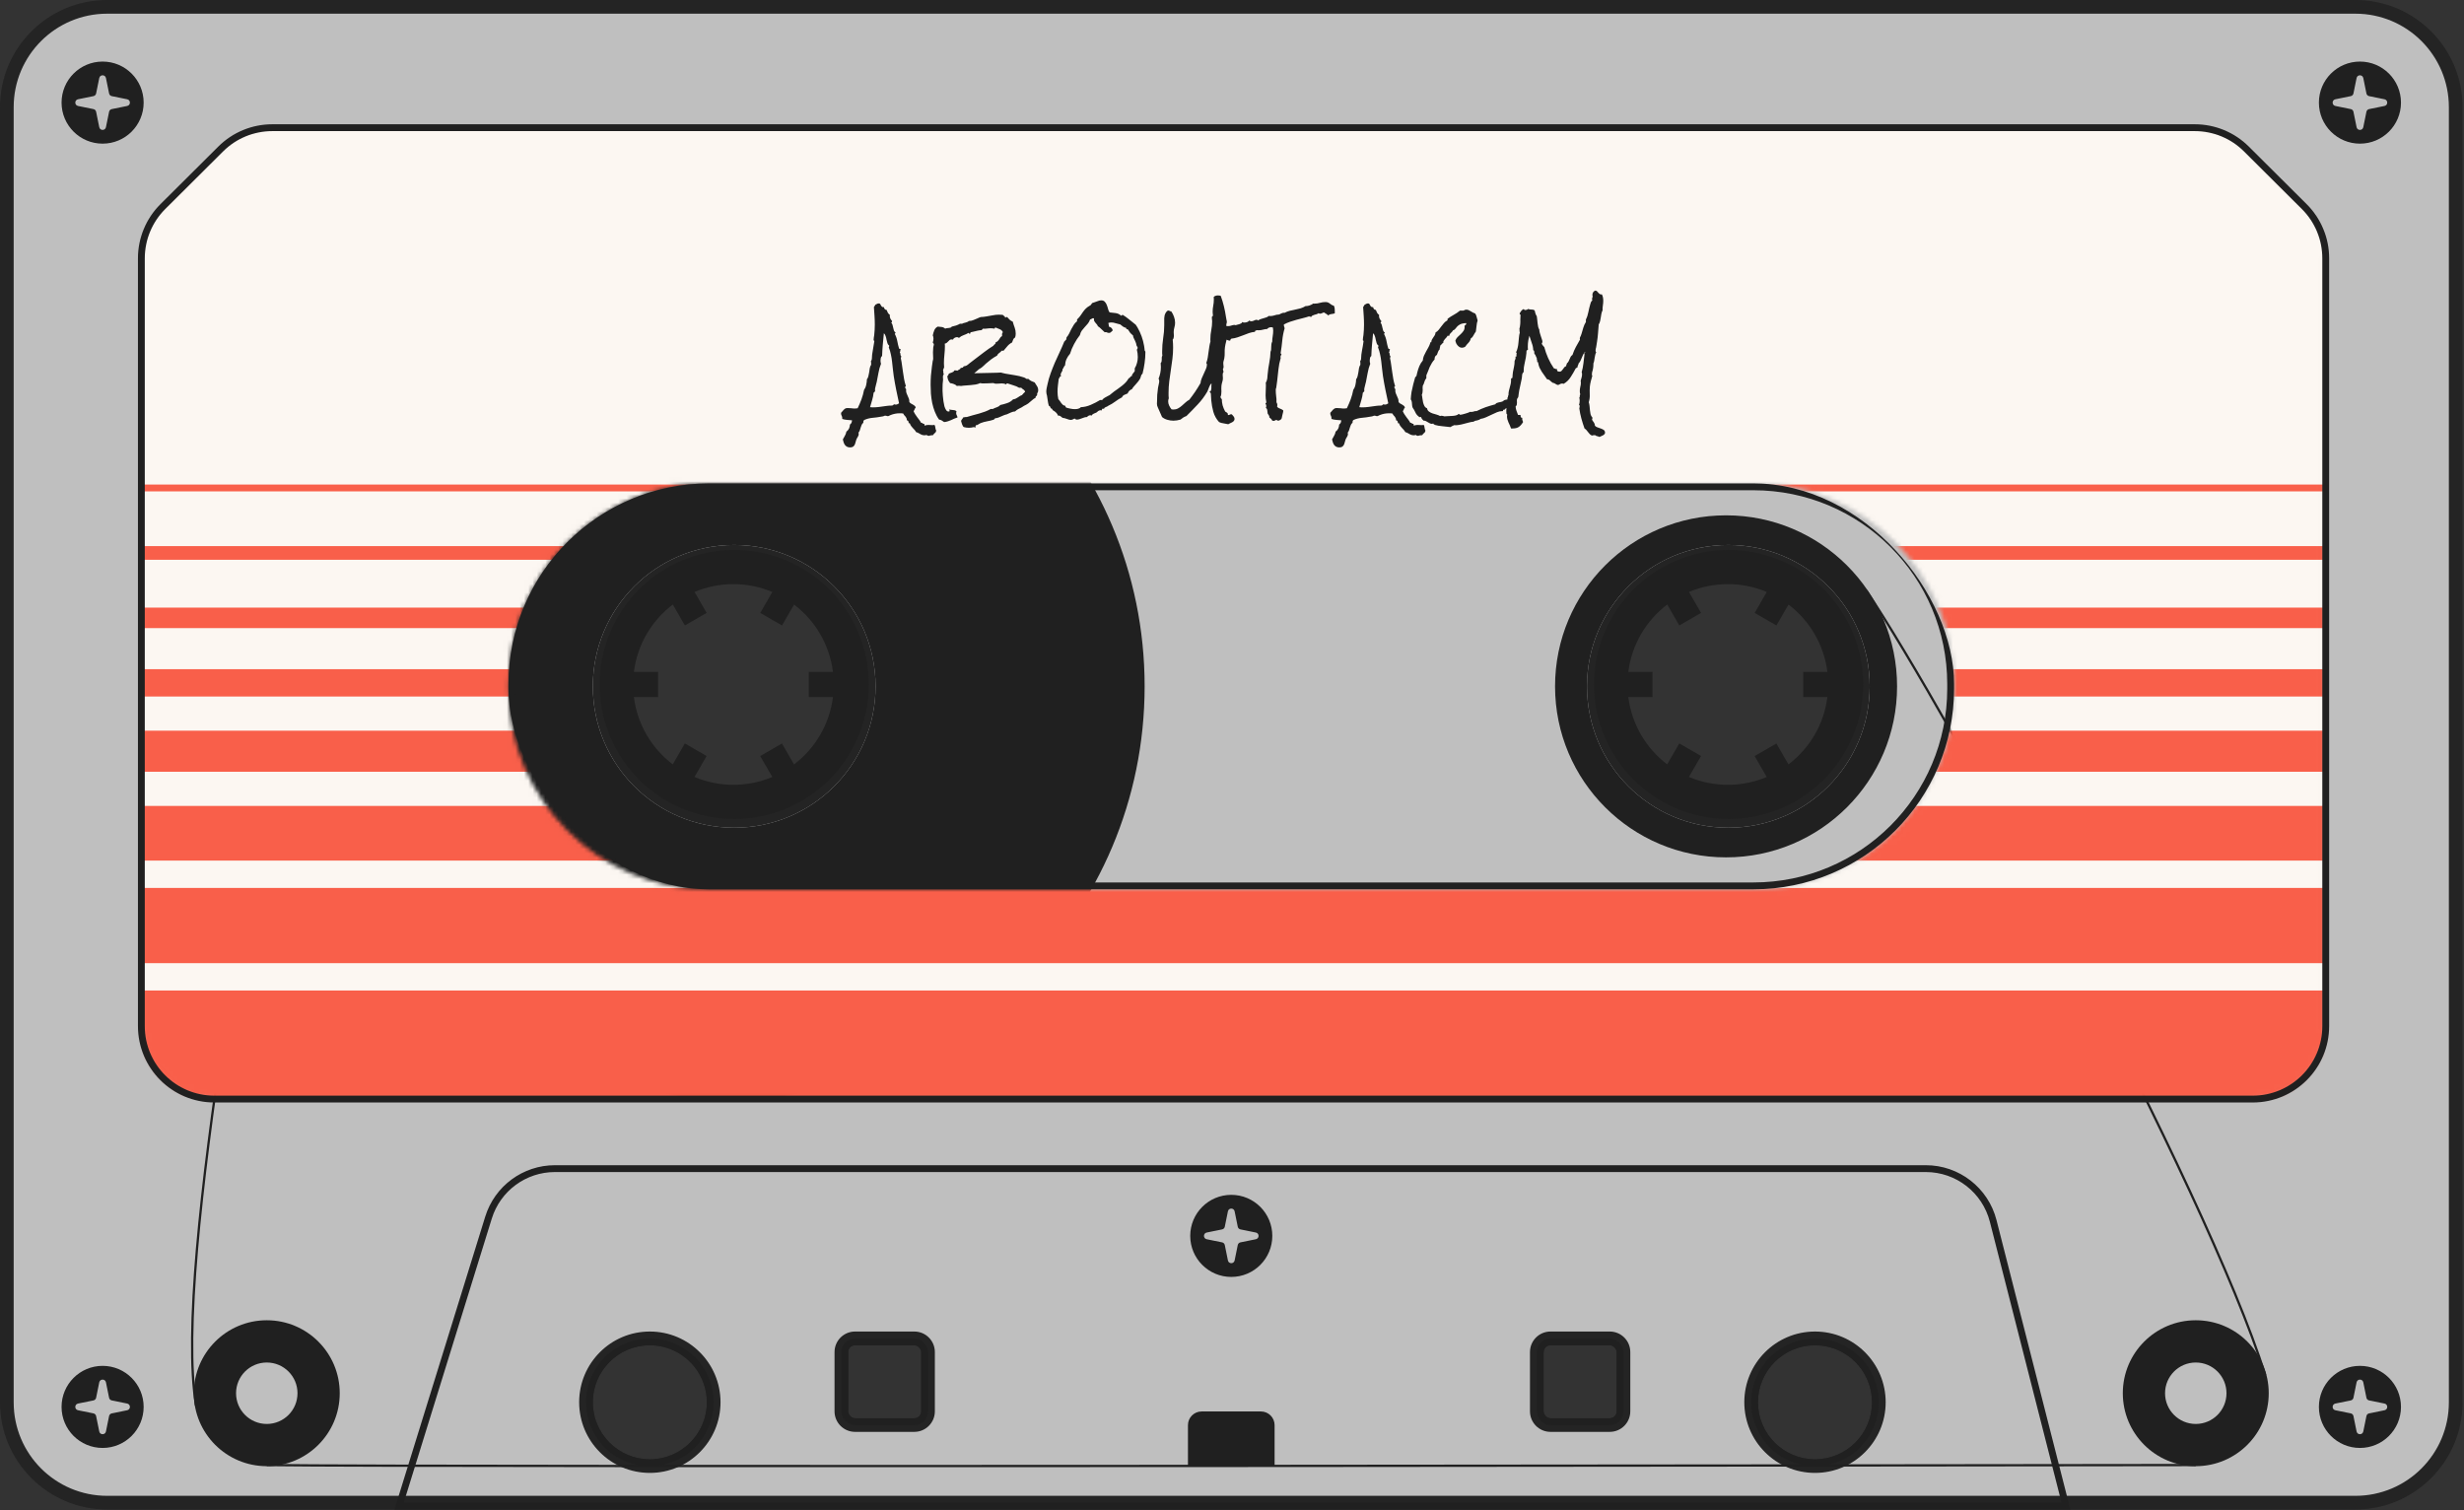
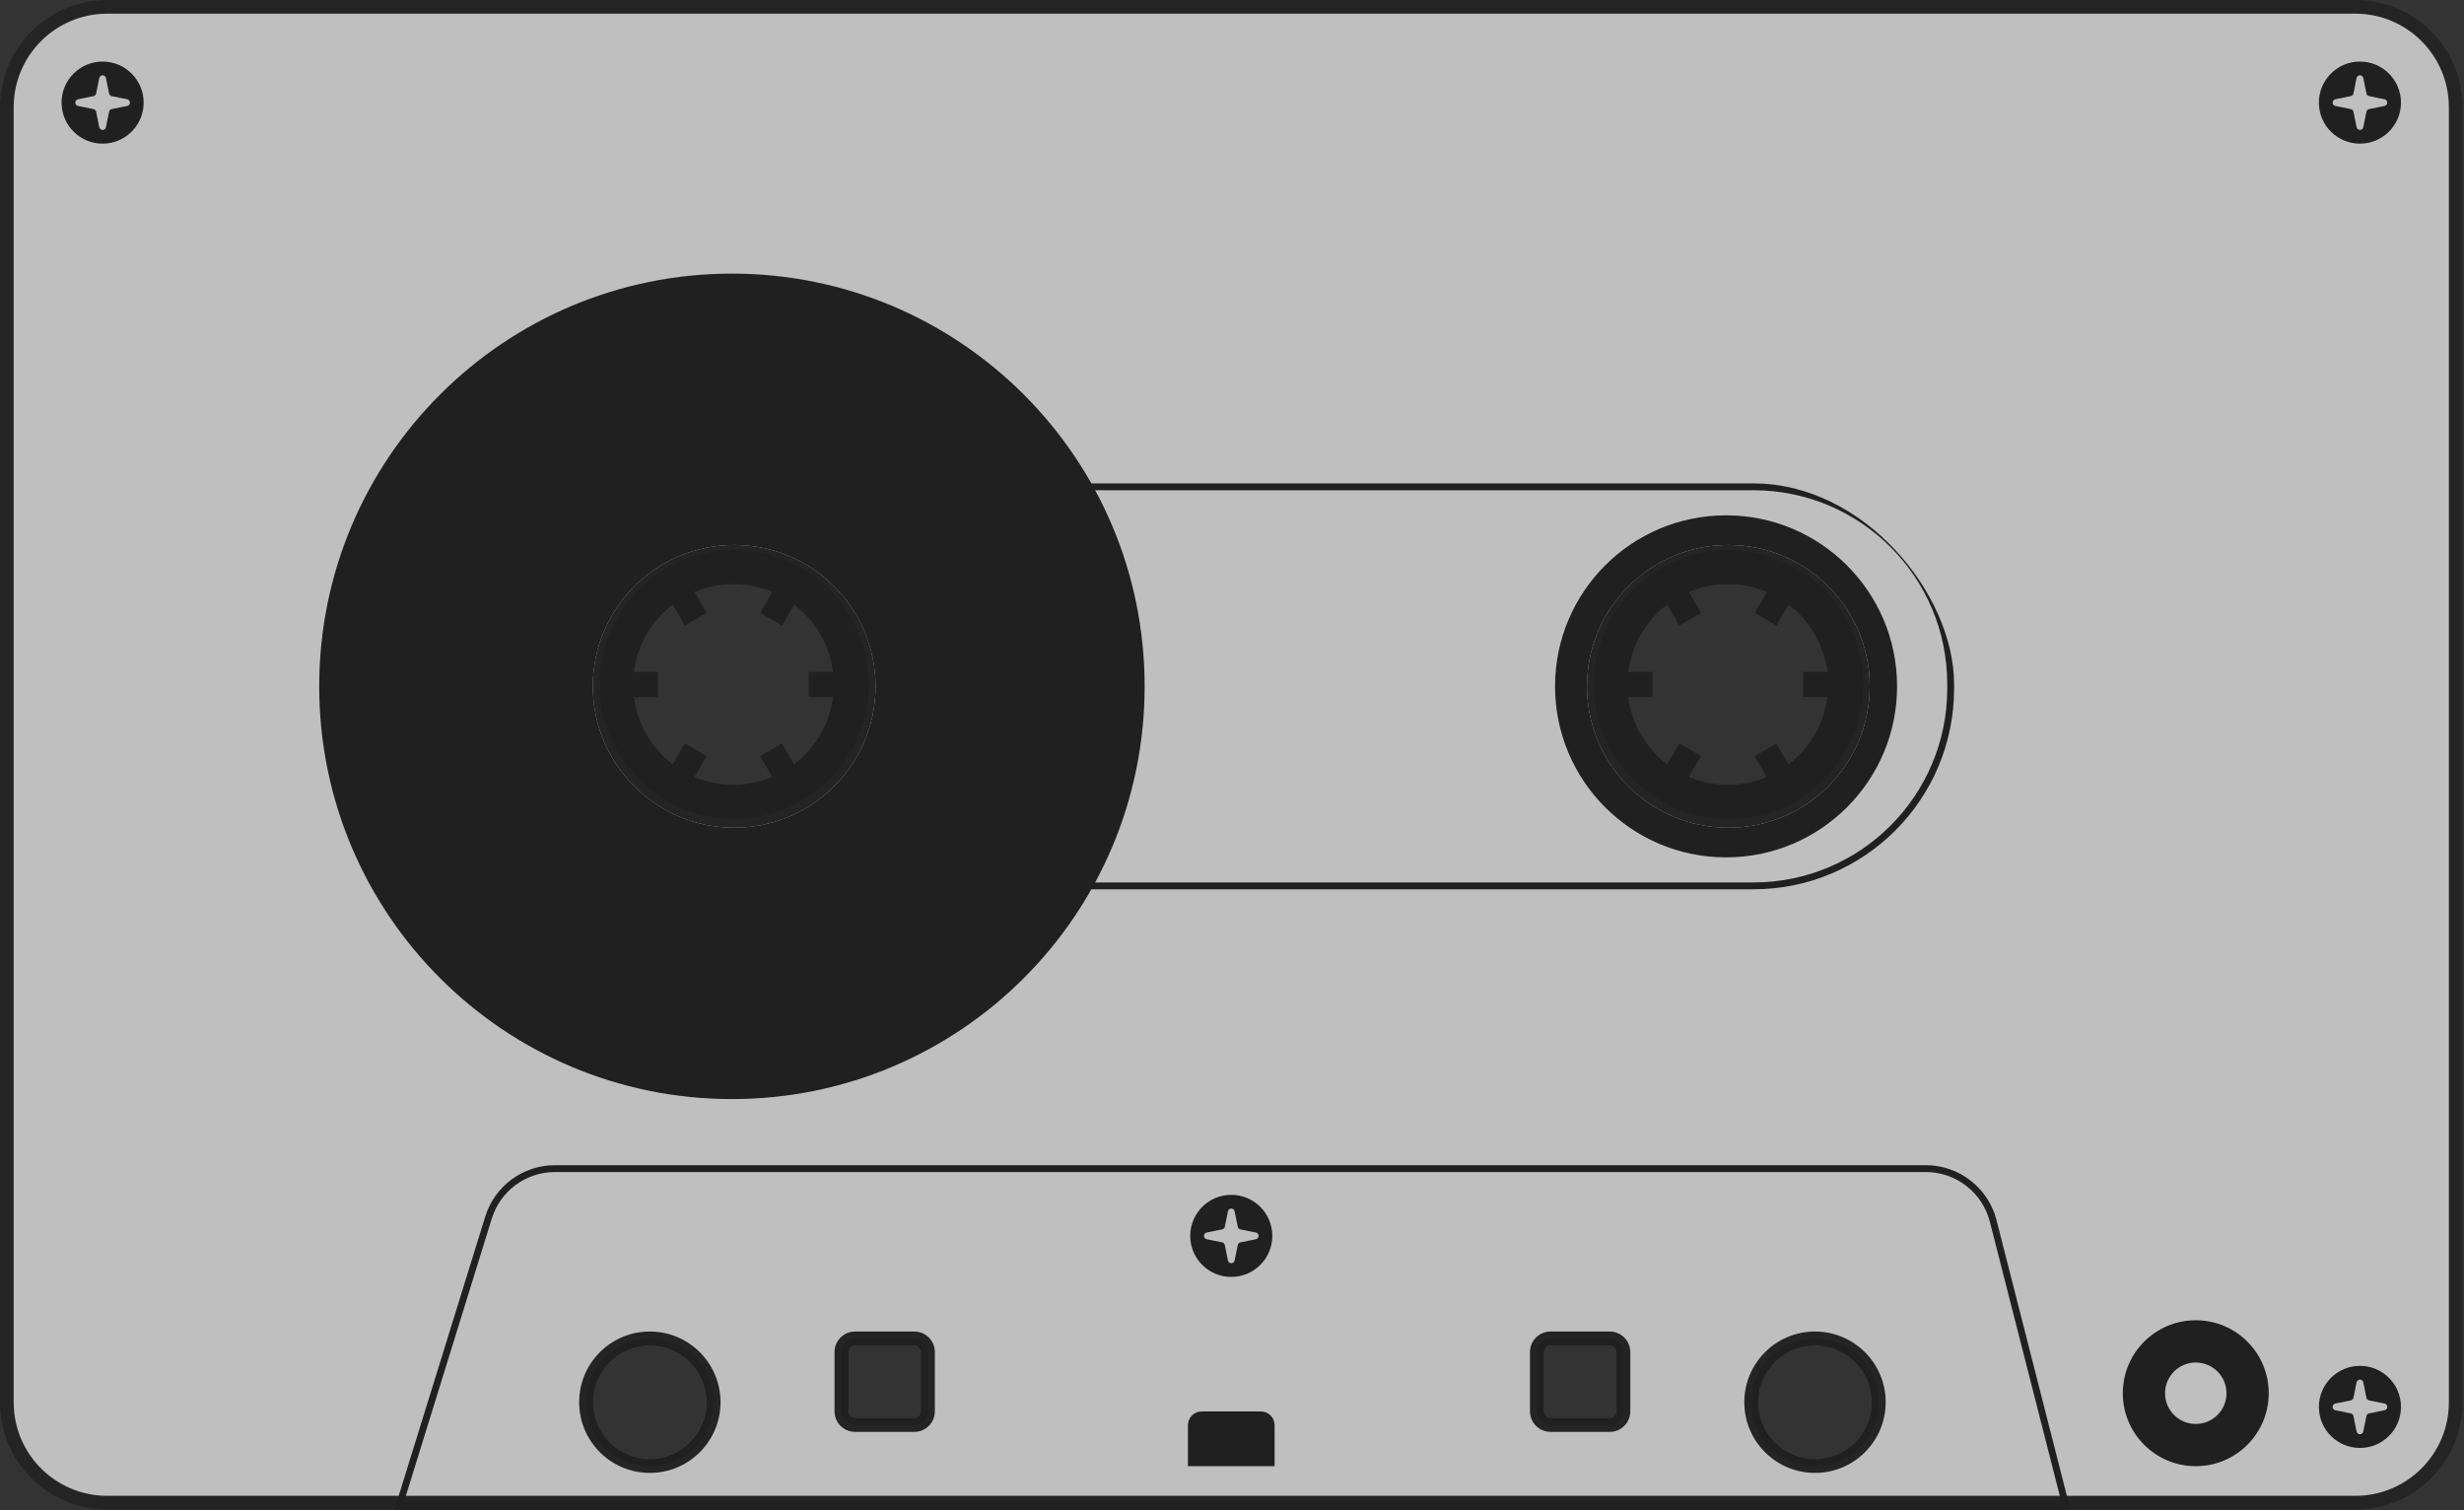
<svg xmlns="http://www.w3.org/2000/svg" width="576" height="353" viewBox="0 0 576 353" fill="none">
  <rect x="0" y="0" width="576" height="353" fill="#333333" stroke="none" />
  <g opacity="0.8">
    <mask id="path-1-outside-1_21_861" maskUnits="userSpaceOnUse" x="-0.401" y="-0.401" width="577" height="354" fill="black">
      <rect fill="white" x="-0.401" y="-0.401" width="577" height="354" />
      <path d="M550.609 1.599C563.561 1.599 574.062 12.1 574.062 25.052V327.807C574.062 340.759 563.561 351.259 550.609 351.259H25.052C12.1 351.259 1.599 340.759 1.599 327.807L1.599 25.052C1.599 12.1 12.099 1.599 25.052 1.599L550.609 1.599ZM151.91 312.853C143.668 312.853 136.987 319.535 136.987 327.778C136.987 336.02 143.668 342.702 151.91 342.703C160.153 342.703 166.835 336.02 166.835 327.778C166.835 319.535 160.153 312.853 151.91 312.853ZM424.284 312.853C416.041 312.853 409.359 319.535 409.359 327.778C409.359 336.02 416.041 342.702 424.284 342.703C432.526 342.703 439.208 336.02 439.208 327.778C439.208 319.535 432.526 312.853 424.284 312.853ZM199.883 312.853C198.117 312.853 196.685 314.285 196.685 316.051L196.685 329.91C196.685 331.676 198.117 333.108 199.883 333.108H213.742C215.508 333.108 216.939 331.676 216.939 329.91L216.939 316.051C216.939 314.285 215.508 312.853 213.742 312.853H199.883ZM362.453 312.853C360.687 312.853 359.255 314.285 359.255 316.051V329.91C359.255 331.676 360.687 333.108 362.453 333.108H376.312C378.078 333.108 379.51 331.676 379.51 329.91V316.051C379.51 314.285 378.078 312.853 376.312 312.853H362.453ZM171.633 128.991C154.265 128.991 140.185 143.071 140.185 160.439C140.185 177.807 154.265 191.887 171.633 191.887C189.001 191.887 203.08 177.807 203.08 160.439C203.08 143.071 189.001 128.991 171.633 128.991ZM404.029 128.991C386.66 128.991 372.58 143.071 372.58 160.439C372.58 177.807 386.661 191.887 404.029 191.887C421.397 191.887 435.477 177.807 435.477 160.439C435.477 143.071 421.397 128.991 404.029 128.991Z" />
    </mask>
    <path d="M550.609 1.599C563.561 1.599 574.062 12.1 574.062 25.052V327.807C574.062 340.759 563.561 351.259 550.609 351.259H25.052C12.1 351.259 1.599 340.759 1.599 327.807L1.599 25.052C1.599 12.1 12.099 1.599 25.052 1.599L550.609 1.599ZM151.91 312.853C143.668 312.853 136.987 319.535 136.987 327.778C136.987 336.02 143.668 342.702 151.91 342.703C160.153 342.703 166.835 336.02 166.835 327.778C166.835 319.535 160.153 312.853 151.91 312.853ZM424.284 312.853C416.041 312.853 409.359 319.535 409.359 327.778C409.359 336.02 416.041 342.702 424.284 342.703C432.526 342.703 439.208 336.02 439.208 327.778C439.208 319.535 432.526 312.853 424.284 312.853ZM199.883 312.853C198.117 312.853 196.685 314.285 196.685 316.051L196.685 329.91C196.685 331.676 198.117 333.108 199.883 333.108H213.742C215.508 333.108 216.939 331.676 216.939 329.91L216.939 316.051C216.939 314.285 215.508 312.853 213.742 312.853H199.883ZM362.453 312.853C360.687 312.853 359.255 314.285 359.255 316.051V329.91C359.255 331.676 360.687 333.108 362.453 333.108H376.312C378.078 333.108 379.51 331.676 379.51 329.91V316.051C379.51 314.285 378.078 312.853 376.312 312.853H362.453ZM171.633 128.991C154.265 128.991 140.185 143.071 140.185 160.439C140.185 177.807 154.265 191.887 171.633 191.887C189.001 191.887 203.08 177.807 203.08 160.439C203.08 143.071 189.001 128.991 171.633 128.991ZM404.029 128.991C386.66 128.991 372.58 143.071 372.58 160.439C372.58 177.807 386.661 191.887 404.029 191.887C421.397 191.887 435.477 177.807 435.477 160.439C435.477 143.071 421.397 128.991 404.029 128.991Z" fill="#E2E2E2" />
    <path d="M550.609 1.599L550.609 -8.84055e-05H550.609V1.599ZM574.062 327.807L575.661 327.807V327.807H574.062ZM550.609 351.259L550.609 352.858L550.609 352.858L550.609 351.259ZM1.599 327.807L-0 327.807L-0 327.807L1.599 327.807ZM1.599 25.052H-0H1.599ZM151.91 312.853L151.91 311.254L151.91 311.254L151.91 312.853ZM136.987 327.778L135.388 327.778L135.388 327.778L136.987 327.778ZM151.91 342.703L151.91 344.302H151.91V342.703ZM166.835 327.778L168.434 327.778V327.778H166.835ZM424.284 312.853L424.284 311.254L424.284 311.254L424.284 312.853ZM409.359 327.778L407.76 327.778L407.76 327.778L409.359 327.778ZM424.284 342.703L424.284 344.302H424.284V342.703ZM439.208 327.778L440.807 327.778V327.778H439.208ZM196.685 316.051H198.284H196.685ZM196.685 329.91H195.086H196.685ZM213.742 333.108L213.742 334.707L213.742 334.707L213.742 333.108ZM216.939 329.91H218.538H216.939ZM216.939 316.051H215.34H216.939ZM213.742 312.853L213.742 311.254H213.742V312.853ZM171.633 128.991L171.633 127.392H171.633V128.991ZM140.185 160.439L138.586 160.439L138.586 160.439L140.185 160.439ZM171.633 191.887L171.633 193.486L171.633 193.486L171.633 191.887ZM203.08 160.439L204.679 160.439V160.439H203.08ZM404.029 128.991L404.029 127.392L404.029 127.392L404.029 128.991ZM372.58 160.439L370.981 160.439L370.981 160.439L372.58 160.439ZM404.029 191.887L404.029 193.486H404.029V191.887ZM435.477 160.439L437.076 160.439V160.439H435.477ZM550.609 1.599L550.609 3.198C562.678 3.198 572.463 12.983 572.463 25.052H574.062H575.661C575.661 11.216 564.445 -5.85993e-05 550.609 -8.84055e-05L550.609 1.599ZM574.062 25.052H572.463V327.807H574.062H575.661V25.052H574.062ZM574.062 327.807L572.463 327.807C572.463 339.876 562.678 349.66 550.609 349.66L550.609 351.259L550.609 352.858C564.444 352.858 575.661 341.643 575.661 327.807L574.062 327.807ZM550.609 351.259V349.66H25.052V351.259V352.858H550.609V351.259ZM25.052 351.259V349.66C12.983 349.66 3.198 339.876 3.198 327.807L1.599 327.807L-0 327.807C9.9367e-05 341.643 11.216 352.858 25.052 352.858V351.259ZM1.599 327.807H3.198L3.198 25.052H1.599H-0L-0 327.807H1.599ZM1.599 25.052H3.198C3.198 12.983 12.983 3.198 25.052 3.198V1.599V-8.84055e-05C11.216 -8.84055e-05 -0 11.216 -0 25.052H1.599ZM25.052 1.599V3.198L550.609 3.198V1.599V-8.84055e-05L25.052 -8.84055e-05V1.599ZM151.91 312.853L151.91 311.254C142.785 311.254 135.388 318.652 135.388 327.778H136.987H138.586C138.586 320.418 144.551 314.452 151.911 314.452L151.91 312.853ZM136.987 327.778L135.388 327.778C135.388 336.903 142.785 344.301 151.91 344.302L151.91 342.703L151.911 341.103C144.551 341.103 138.586 335.137 138.586 327.778L136.987 327.778ZM151.91 342.703V344.302C161.036 344.302 168.434 336.903 168.434 327.778L166.835 327.778L165.236 327.778C165.236 335.137 159.27 341.103 151.91 341.103V342.703ZM166.835 327.778H168.434C168.434 318.652 161.036 311.254 151.91 311.254V312.853V314.452C159.27 314.452 165.236 320.418 165.236 327.778H166.835ZM424.284 312.853L424.284 311.254C415.158 311.254 407.76 318.652 407.76 327.778H409.359H410.958C410.958 320.418 416.924 314.452 424.284 314.452L424.284 312.853ZM409.359 327.778L407.76 327.778C407.76 336.903 415.158 344.302 424.284 344.302L424.284 342.703L424.284 341.103C416.924 341.103 410.958 335.137 410.958 327.778L409.359 327.778ZM424.284 342.703V344.302C433.409 344.302 440.807 336.903 440.807 327.778L439.208 327.778L437.609 327.778C437.609 335.137 431.643 341.103 424.284 341.103V342.703ZM439.208 327.778H440.807C440.807 318.652 433.409 311.254 424.284 311.254V312.853V314.452C431.643 314.452 437.609 320.418 437.609 327.778H439.208ZM199.883 312.853V311.254C197.234 311.254 195.086 313.402 195.086 316.051H196.685H198.284C198.284 315.168 199 314.452 199.883 314.452V312.853ZM196.685 316.051H195.086L195.086 329.91H196.685H198.284L198.284 316.051H196.685ZM196.685 329.91H195.086C195.086 332.559 197.234 334.707 199.883 334.707V333.108V331.509C199 331.509 198.284 330.793 198.284 329.91H196.685ZM199.883 333.108V334.707H213.742V333.108V331.509H199.883V333.108ZM213.742 333.108L213.742 334.707C216.391 334.707 218.538 332.558 218.538 329.91H216.939H215.34C215.34 330.793 214.624 331.509 213.741 331.509L213.742 333.108ZM216.939 329.91H218.538L218.538 316.051H216.939H215.34L215.34 329.91H216.939ZM216.939 316.051H218.538C218.538 313.402 216.391 311.254 213.742 311.254L213.742 312.853L213.741 314.452C214.624 314.452 215.34 315.168 215.34 316.051H216.939ZM213.742 312.853V311.254H199.883V312.853V314.452H213.742V312.853ZM362.453 312.853V311.254C359.804 311.254 357.656 313.402 357.656 316.051H359.255H360.854C360.854 315.168 361.57 314.452 362.453 314.452V312.853ZM359.255 316.051H357.656V329.91H359.255H360.854V316.051H359.255ZM359.255 329.91H357.656C357.656 332.559 359.804 334.707 362.453 334.707V333.108V331.509C361.57 331.509 360.854 330.793 360.854 329.91H359.255ZM362.453 333.108V334.707H376.312V333.108V331.509H362.453V333.108ZM376.312 333.108V334.707C378.961 334.707 381.109 332.559 381.109 329.91H379.51H377.911C377.911 330.793 377.195 331.509 376.312 331.509V333.108ZM379.51 329.91H381.109V316.051H379.51H377.911V329.91H379.51ZM379.51 316.051H381.109C381.109 313.402 378.961 311.254 376.312 311.254V312.853V314.452C377.195 314.452 377.911 315.168 377.911 316.051H379.51ZM376.312 312.853V311.254H362.453V312.853V314.452H376.312V312.853ZM171.633 128.991V127.392C153.382 127.392 138.586 142.187 138.586 160.439H140.185H141.784C141.784 143.954 155.148 130.59 171.633 130.59V128.991ZM140.185 160.439L138.586 160.439C138.586 178.69 153.382 193.486 171.633 193.486V191.887V190.288C155.148 190.288 141.784 176.924 141.784 160.439L140.185 160.439ZM171.633 191.887L171.633 193.486C189.884 193.486 204.679 178.69 204.679 160.439L203.08 160.439L201.481 160.439C201.481 176.924 188.118 190.288 171.633 190.288L171.633 191.887ZM203.08 160.439H204.679C204.679 142.188 189.884 127.392 171.633 127.392L171.633 128.991L171.633 130.59C188.118 130.59 201.481 143.954 201.481 160.439H203.08ZM404.029 128.991L404.029 127.392C385.777 127.392 370.981 142.187 370.981 160.439H372.58H374.179C374.179 143.954 387.544 130.59 404.029 130.59L404.029 128.991ZM372.58 160.439L370.981 160.439C370.981 178.69 385.777 193.486 404.029 193.486L404.029 191.887L404.029 190.288C387.544 190.288 374.18 176.924 374.179 160.439L372.58 160.439ZM404.029 191.887V193.486C422.28 193.486 437.076 178.69 437.076 160.439L435.477 160.439L433.878 160.439C433.878 176.924 420.514 190.288 404.029 190.288V191.887ZM435.477 160.439H437.076C437.076 142.187 422.28 127.392 404.029 127.392V128.991V130.59C420.514 130.59 433.878 143.954 433.878 160.439H435.477Z" fill="#202020" mask="url(#path-1-outside-1_21_861)" />
  </g>
  <path d="M171.099 63.962C224.381 63.962 267.576 107.156 267.576 160.439C267.575 213.721 224.381 256.915 171.099 256.915C117.817 256.915 74.622 213.721 74.622 160.439C74.622 107.156 117.817 63.962 171.099 63.962ZM171.632 127.392C153.381 127.392 138.585 142.187 138.585 160.439C138.585 178.69 153.381 193.486 171.632 193.486C189.884 193.486 204.679 178.69 204.679 160.439C204.679 142.187 189.884 127.392 171.632 127.392Z" fill="#202020" />
  <path d="M403.495 120.462C425.574 120.462 443.472 138.36 443.472 160.439C443.472 182.517 425.574 200.415 403.495 200.415C381.417 200.415 363.519 182.517 363.519 160.439C363.519 138.36 381.417 120.462 403.495 120.462ZM404.029 127.392C385.777 127.392 370.982 142.187 370.982 160.439C370.982 178.69 385.777 193.486 404.029 193.486C422.28 193.486 437.075 178.69 437.076 160.439C437.076 142.187 422.28 127.392 404.029 127.392Z" fill="#202020" />
-   <path d="M67.427 145.514C61.862 189.625 40.209 294.686 45.839 328.606M62.363 342.465C99.408 342.998 509.299 342.465 513.297 342.465M436.276 138.052C455.147 166.018 515.869 277.848 529.527 321.41" stroke="#202020" stroke-width="0.533" />
-   <path d="M62.363 308.618C71.783 308.618 79.42 316.255 79.42 325.675C79.42 335.095 71.783 342.731 62.363 342.731C52.943 342.731 45.306 335.095 45.306 325.675C45.306 316.255 52.943 308.618 62.363 308.618ZM62.363 318.495C58.397 318.495 55.181 321.711 55.181 325.678C55.182 329.644 58.397 332.859 62.363 332.859C66.329 332.859 69.544 329.644 69.545 325.678C69.545 321.711 66.329 318.495 62.363 318.495Z" fill="#202020" />
-   <path d="M513.297 308.618C522.717 308.618 530.354 316.254 530.354 325.675C530.354 335.095 522.717 342.731 513.297 342.731C503.877 342.731 496.241 335.095 496.241 325.675C496.241 316.255 503.877 308.618 513.297 308.618ZM513.297 318.495C509.331 318.495 506.116 321.711 506.116 325.677C506.116 329.644 509.331 332.859 513.297 332.859C517.263 332.859 520.479 329.644 520.479 325.677C520.479 321.711 517.264 318.495 513.297 318.495Z" fill="#202020" />
+   <path d="M513.297 308.618C522.717 308.618 530.354 316.254 530.354 325.675C530.354 335.095 522.717 342.731 513.297 342.731C503.877 342.731 496.241 335.095 496.241 325.675C496.241 316.255 503.877 308.618 513.297 308.618ZM513.297 318.495C509.331 318.495 506.116 321.711 506.116 325.677C506.116 329.644 509.331 332.859 513.297 332.859C517.263 332.859 520.479 329.644 520.479 325.677C520.479 321.711 517.264 318.495 513.297 318.495" fill="#202020" />
  <path d="M129.727 273.173H450.189C457.619 273.173 464.103 278.21 465.941 285.409L482.951 352.059H93.297L114.198 284.617C116.307 277.812 122.602 273.173 129.727 273.173Z" stroke="#202020" stroke-width="1.599" />
  <circle cx="151.911" cy="327.807" r="14.125" stroke="#202020" stroke-width="1.599" />
  <circle cx="424.283" cy="327.807" r="14.125" stroke="#202020" stroke-width="1.599" />
  <rect x="197.484" y="313.682" width="18.656" height="18.656" rx="2.399" stroke="#202020" stroke-width="1.599" />
  <path d="M277.703 333.137C277.703 331.371 279.135 329.939 280.901 329.939H294.76C296.526 329.939 297.958 331.371 297.958 333.137V342.731H277.703V333.137Z" fill="#202020" />
  <rect x="360.055" y="313.682" width="18.656" height="18.656" rx="2.399" stroke="#202020" stroke-width="1.599" />
  <g clip-path="url(#clip0_21_861)">
    <path d="M287.83 279.302C293.129 279.302 297.424 283.598 297.424 288.897C297.424 294.195 293.129 298.49 287.83 298.49C282.531 298.49 278.236 294.195 278.235 288.897C278.235 283.598 282.531 279.302 287.83 279.302ZM288.613 283.154C288.44 282.301 287.22 282.301 287.046 283.154L286.314 286.756C286.25 287.07 286.004 287.316 285.69 287.38L282.088 288.112C281.234 288.286 281.234 289.506 282.088 289.68L285.69 290.412C286.004 290.476 286.25 290.722 286.314 291.036L287.046 294.638C287.22 295.491 288.44 295.491 288.613 294.638L289.346 291.036C289.41 290.722 289.655 290.476 289.97 290.412L293.571 289.68C294.425 289.506 294.425 288.286 293.571 288.112L289.97 287.38C289.655 287.316 289.41 287.07 289.346 286.756L288.613 283.154Z" fill="#202020" />
  </g>
  <g clip-path="url(#clip1_21_861)">
    <path d="M23.986 14.392C29.285 14.392 33.58 18.688 33.58 23.986C33.58 29.285 29.285 33.58 23.986 33.58C18.687 33.58 14.391 29.285 14.391 23.986C14.391 18.688 18.687 14.392 23.986 14.392ZM24.769 18.244C24.596 17.39 23.375 17.39 23.202 18.244L22.469 21.846C22.405 22.16 22.16 22.406 21.845 22.47L18.244 23.202C17.39 23.376 17.39 24.596 18.244 24.77L21.845 25.502C22.16 25.566 22.405 25.811 22.469 26.126L23.202 29.727C23.375 30.581 24.596 30.581 24.769 29.727L25.502 26.126C25.566 25.811 25.811 25.566 26.126 25.502L29.727 24.77C30.581 24.596 30.581 23.376 29.727 23.202L26.126 22.47C25.811 22.406 25.566 22.16 25.502 21.846L24.769 18.244Z" fill="#202020" />
  </g>
  <g clip-path="url(#clip2_21_861)">
    <path d="M23.986 319.278C29.284 319.279 33.58 323.574 33.58 328.873C33.579 334.172 29.284 338.467 23.986 338.467C18.687 338.467 14.391 334.172 14.391 328.873C14.391 323.574 18.687 319.278 23.986 319.278ZM24.769 323.131C24.595 322.277 23.375 322.277 23.202 323.131L22.469 326.733C22.405 327.047 22.16 327.293 21.845 327.357L18.244 328.089C17.39 328.263 17.39 329.483 18.244 329.656L21.845 330.389C22.16 330.453 22.405 330.698 22.469 331.013L23.202 334.614C23.375 335.468 24.595 335.468 24.769 334.614L25.501 331.013C25.565 330.698 25.811 330.453 26.125 330.389L29.727 329.656C30.581 329.483 30.581 328.263 29.727 328.089L26.125 327.357C25.811 327.293 25.565 327.047 25.501 326.733L24.769 323.131Z" fill="#202020" />
  </g>
  <g clip-path="url(#clip3_21_861)">
    <path d="M551.675 14.392C556.973 14.392 561.268 18.688 561.268 23.986C561.268 29.285 556.973 33.58 551.675 33.58C546.376 33.58 542.08 29.285 542.08 23.986C542.08 18.688 546.376 14.392 551.675 14.392ZM552.458 18.244C552.284 17.391 551.064 17.391 550.89 18.244L550.158 21.846C550.094 22.16 549.848 22.406 549.534 22.47L545.932 23.202C545.079 23.376 545.079 24.596 545.932 24.77L549.534 25.502C549.848 25.566 550.094 25.812 550.158 26.126L550.89 29.728C551.064 30.581 552.284 30.581 552.458 29.728L553.19 26.126C553.254 25.812 553.5 25.566 553.814 25.502L557.416 24.77C558.269 24.596 558.269 23.376 557.416 23.202L553.814 22.47C553.5 22.406 553.254 22.16 553.19 21.846L552.458 18.244Z" fill="#202020" />
  </g>
  <g clip-path="url(#clip4_21_861)">
    <path d="M551.675 319.278C556.973 319.279 561.268 323.574 561.268 328.873C561.268 334.172 556.973 338.467 551.675 338.467C546.376 338.467 542.08 334.172 542.08 328.873C542.08 323.574 546.376 319.278 551.675 319.278ZM552.458 323.131C552.284 322.277 551.064 322.277 550.89 323.131L550.158 326.733C550.094 327.047 549.848 327.293 549.534 327.357L545.932 328.089C545.079 328.263 545.079 329.483 545.932 329.656L549.534 330.389C549.848 330.453 550.094 330.698 550.158 331.013L550.89 334.614C551.064 335.468 552.284 335.468 552.458 334.614L553.19 331.013C553.254 330.698 553.5 330.453 553.814 330.389L557.416 329.656C558.269 329.483 558.269 328.263 557.416 328.089L553.814 327.357C553.5 327.293 553.254 327.047 553.19 326.733L552.458 323.131Z" fill="#202020" />
  </g>
  <mask id="mask0_21_861" style="mask-type:alpha" maskUnits="userSpaceOnUse" x="33" y="29" width="511" height="228">
-     <path d="M63.635 30.649H513.092C517.391 30.649 521.514 32.351 524.561 35.384L538.092 48.854C541.157 51.905 542.88 56.051 542.88 60.375V239.859C542.88 248.837 535.601 256.116 526.622 256.116H50.104C41.125 256.116 33.847 248.837 33.847 239.859V60.375C33.847 56.051 35.569 51.905 38.634 48.854L52.165 35.384C55.212 32.351 59.336 30.649 63.635 30.649ZM165.769 112.201C139.422 112.201 118.064 133.559 118.064 159.906V160.972C118.064 187.319 139.422 208.677 165.769 208.677H409.892C436.238 208.677 457.597 187.319 457.597 160.972V159.906C457.597 133.559 436.238 112.201 409.892 112.201H165.769Z" fill="#EDA35F" stroke="#202020" stroke-width="1.599" />
-   </mask>
+     </mask>
  <g mask="url(#mask0_21_861)">
    <g clip-path="url(#clip5_21_861)">
      <rect width="510.632" height="227.066" transform="translate(33.047 29.849)" fill="#FCF7F2" />
      <g clip-path="url(#clip6_21_861)">
        <rect width="511.165" height="25.573" transform="matrix(1 0 0 -1 33.313 257.115)" fill="#F95F4A" />
        <rect width="511.165" height="17.582" transform="matrix(1 0 0 -1 33.313 225.149)" fill="#F95F4A" />
        <rect width="511.165" height="3.197" transform="matrix(1 0 0 -1 33.313 130.848)" fill="#F95F4A" />
        <rect width="511.165" height="1.598" transform="matrix(1 0 0 -1 33.313 114.865)" fill="#F95F4A" />
        <rect width="511.165" height="12.787" transform="matrix(1 0 0 -1 33.313 201.174)" fill="#F95F4A" />
        <rect width="511.165" height="6.393" transform="matrix(1 0 0 -1 33.313 162.814)" fill="#F95F4A" />
        <rect width="511.165" height="9.59" transform="matrix(1 0 0 -1 33.313 180.396)" fill="#F95F4A" />
        <rect width="511.165" height="4.795" transform="matrix(1 0 0 -1 33.313 146.831)" fill="#F95F4A" />
      </g>
      <path d="M218.861 100.665C218.814 100.926 218.707 101.111 218.538 101.218C218.384 101.341 218.238 101.51 218.1 101.726H218.008C217.854 101.726 217.7 101.741 217.547 101.772C217.408 101.802 217.262 101.841 217.109 101.887C217.032 101.856 216.939 101.833 216.832 101.818C216.724 101.802 216.655 101.749 216.624 101.656C216.501 101.718 216.332 101.749 216.117 101.749C215.764 101.749 215.426 101.649 215.103 101.449C214.796 101.249 214.473 101.096 214.135 100.988C214.043 100.804 213.927 100.635 213.789 100.481C213.666 100.343 213.535 100.204 213.397 100.066C213.274 99.928 213.151 99.782 213.028 99.628C212.905 99.474 212.805 99.29 212.729 99.075C212.698 98.982 212.659 98.929 212.613 98.913C212.567 98.898 212.498 98.898 212.406 98.913C212.421 98.744 212.398 98.598 212.337 98.475C212.291 98.352 212.175 98.275 211.991 98.245C211.991 98.045 211.96 97.876 211.899 97.738C211.837 97.599 211.76 97.476 211.668 97.369C211.591 97.276 211.499 97.177 211.392 97.069C211.299 96.962 211.222 96.831 211.161 96.677C211.023 96.646 210.884 96.623 210.746 96.608C210.623 96.608 210.485 96.608 210.331 96.608C209.593 96.608 208.879 96.746 208.187 97.023C208.11 97.054 208.026 97.092 207.934 97.138C207.857 97.184 207.78 97.223 207.703 97.254C207.672 97.254 207.642 97.254 207.611 97.254C207.596 97.269 207.572 97.276 207.542 97.276C207.434 97.276 207.334 97.254 207.242 97.207C207.15 97.177 207.05 97.161 206.942 97.161C206.896 97.161 206.842 97.169 206.781 97.184C206.735 97.215 206.689 97.238 206.643 97.254C206.412 97.33 206.197 97.376 205.997 97.392C205.367 97.515 204.699 97.607 203.992 97.668C203.3 97.73 202.662 97.891 202.078 98.153C201.955 98.214 201.879 98.306 201.848 98.429C201.817 98.567 201.809 98.698 201.825 98.821C201.656 98.944 201.525 99.105 201.433 99.305C201.356 99.505 201.279 99.712 201.202 99.928C201.141 100.158 201.072 100.381 200.995 100.596C200.918 100.811 200.81 100.996 200.672 101.149C200.718 101.242 200.741 101.341 200.741 101.449C200.741 101.68 200.664 101.91 200.511 102.141C200.357 102.371 200.242 102.594 200.165 102.809C200.088 103.024 200.027 103.232 199.981 103.432C199.934 103.647 199.865 103.839 199.773 104.008C199.681 104.177 199.558 104.315 199.404 104.423C199.235 104.53 199.005 104.584 198.713 104.584C198.436 104.584 198.198 104.53 197.998 104.423C197.798 104.315 197.637 104.177 197.514 104.008C197.391 103.839 197.291 103.639 197.214 103.408C197.137 103.178 197.076 102.947 197.03 102.717C197.199 102.379 197.36 102.087 197.514 101.841C197.668 101.595 197.783 101.28 197.86 100.896C198.136 100.696 198.344 100.45 198.482 100.158C198.605 99.882 198.674 99.574 198.69 99.236C198.859 99.128 198.982 98.982 199.058 98.798C199.12 98.629 199.158 98.445 199.174 98.245C198.805 98.214 198.421 98.183 198.021 98.153C197.606 98.122 197.222 98.045 196.868 97.922C196.868 97.891 196.876 97.861 196.892 97.83C196.892 97.799 196.892 97.768 196.892 97.738C196.892 97.538 196.845 97.353 196.753 97.184C196.661 97.031 196.615 96.862 196.615 96.677V96.493C196.738 96.37 196.853 96.239 196.961 96.101C197.053 95.978 197.153 95.863 197.26 95.755C197.368 95.647 197.491 95.555 197.629 95.478C197.767 95.417 197.944 95.386 198.159 95.386C198.451 95.386 198.736 95.402 199.012 95.432C199.289 95.478 199.573 95.501 199.865 95.501C200.065 95.501 200.273 95.478 200.488 95.432C200.826 94.741 201.125 94.041 201.387 93.335C201.648 92.612 201.848 91.882 201.986 91.145C202.094 90.991 202.194 90.814 202.286 90.614C202.378 90.399 202.447 90.176 202.493 89.946C202.555 89.715 202.593 89.493 202.609 89.277C202.639 89.047 202.655 88.839 202.655 88.655C202.824 88.455 202.939 88.209 203 87.917C203.077 87.625 203.139 87.326 203.185 87.018C203.231 86.695 203.277 86.38 203.323 86.073C203.385 85.766 203.492 85.497 203.646 85.266V85.059C203.661 84.828 203.638 84.621 203.577 84.436C203.654 84.406 203.7 84.336 203.715 84.229C203.73 84.121 203.761 84.029 203.807 83.952C203.823 83.245 203.899 82.554 204.038 81.877C204.176 81.186 204.291 80.494 204.384 79.803V79.734C204.384 79.657 204.353 79.618 204.291 79.618C204.245 79.603 204.222 79.557 204.222 79.48C204.222 79.342 204.238 79.157 204.268 78.927C204.314 78.696 204.345 78.504 204.361 78.35C204.453 77.52 204.499 76.698 204.499 75.884C204.499 75.192 204.476 74.508 204.43 73.832C204.384 73.156 204.337 72.472 204.291 71.781L204.476 71.504C204.537 71.412 204.591 71.319 204.637 71.227C204.791 71.166 204.914 71.104 205.006 71.043C205.114 70.966 205.252 70.927 205.421 70.927C205.467 70.927 205.505 70.935 205.536 70.951C205.567 70.951 205.598 70.951 205.628 70.951C205.721 71.012 205.79 71.097 205.836 71.204C205.897 71.312 205.951 71.412 205.997 71.504C206.059 71.596 206.136 71.673 206.228 71.734C206.32 71.796 206.451 71.811 206.62 71.781C206.696 72.211 206.912 72.434 207.265 72.449C207.342 72.664 207.434 72.879 207.542 73.094C207.665 73.31 207.826 73.479 208.026 73.602C208.01 73.663 208.003 73.748 208.003 73.855C208.003 74.07 208.049 74.278 208.141 74.478C208.249 74.677 208.379 74.862 208.533 75.031V75.077C208.533 75.246 208.472 75.361 208.349 75.423C208.487 75.576 208.587 75.761 208.648 75.976C208.71 76.191 208.764 76.414 208.81 76.644C208.856 76.86 208.91 77.067 208.971 77.267C209.048 77.467 209.171 77.62 209.34 77.728V77.797C209.34 77.874 209.309 77.92 209.248 77.936C209.202 77.951 209.178 77.997 209.178 78.074C209.455 78.581 209.647 79.134 209.755 79.734C209.862 80.333 210.001 80.909 210.17 81.463C210.231 81.524 210.3 81.562 210.377 81.578C210.469 81.593 210.539 81.632 210.585 81.693C210.492 81.754 210.446 81.862 210.446 82.016C210.446 82.169 210.408 82.285 210.331 82.362C210.454 82.469 210.508 82.63 210.492 82.846C210.492 83.045 210.554 83.191 210.677 83.284V83.376C210.677 83.437 210.662 83.491 210.631 83.537C210.6 83.568 210.585 83.614 210.585 83.675V83.768C210.708 84.306 210.8 84.844 210.861 85.381C210.938 85.919 211.015 86.457 211.092 86.995C211.169 87.533 211.253 88.071 211.345 88.609C211.438 89.131 211.568 89.646 211.737 90.153C211.753 90.169 211.76 90.192 211.76 90.222C211.76 90.299 211.73 90.345 211.668 90.361C211.607 90.361 211.576 90.399 211.576 90.476C211.576 90.553 211.599 90.645 211.645 90.753C211.707 90.845 211.768 90.922 211.83 90.983C211.814 91.045 211.806 91.137 211.806 91.26C211.806 91.49 211.845 91.713 211.922 91.928C212.014 92.144 212.106 92.359 212.198 92.574C212.306 92.774 212.398 92.989 212.475 93.219C212.552 93.45 212.583 93.696 212.567 93.957C212.659 94.095 212.775 94.21 212.913 94.303C213.067 94.395 213.22 94.48 213.374 94.556C213.528 94.633 213.666 94.725 213.789 94.833C213.927 94.941 214.02 95.087 214.066 95.271C213.943 95.379 213.858 95.509 213.812 95.663C213.766 95.832 213.681 95.978 213.558 96.101C213.666 96.362 213.789 96.6 213.927 96.816C214.081 97.046 214.235 97.269 214.388 97.484L214.872 98.129C215.041 98.345 215.187 98.575 215.31 98.821C215.479 98.821 215.602 98.867 215.679 98.959C215.756 99.052 215.879 99.09 216.048 99.075C216.11 99.198 216.133 99.336 216.117 99.49C216.425 99.382 216.732 99.328 217.039 99.328C217.208 99.328 217.362 99.336 217.5 99.351C217.654 99.367 217.808 99.374 217.961 99.374C218.146 99.374 218.307 99.351 218.446 99.305C218.507 99.397 218.553 99.497 218.584 99.605C218.615 99.728 218.638 99.851 218.653 99.974L218.722 100.343C218.753 100.465 218.799 100.573 218.861 100.665ZM210.17 94.28C209.955 93.219 209.732 92.167 209.501 91.121C209.286 90.061 209.094 88.993 208.925 87.917C208.833 87.349 208.764 86.78 208.717 86.211C208.671 85.643 208.61 85.082 208.533 84.528C208.472 83.96 208.379 83.399 208.256 82.846C208.149 82.292 207.987 81.747 207.772 81.209V81.163C207.772 81.117 207.788 81.078 207.818 81.048C207.849 81.017 207.864 80.963 207.864 80.886V80.794C207.665 80.656 207.526 80.464 207.45 80.218C207.373 79.956 207.304 79.688 207.242 79.411C207.196 79.119 207.127 78.842 207.035 78.581C206.958 78.304 206.819 78.074 206.62 77.889C206.543 78.781 206.458 79.672 206.366 80.564C206.289 81.439 206.235 82.323 206.205 83.215C206.051 83.307 205.951 83.46 205.905 83.675C205.859 83.891 205.836 84.083 205.836 84.252C205.836 84.375 205.844 84.505 205.859 84.644C205.874 84.767 205.905 84.897 205.951 85.036C205.675 85.727 205.475 86.442 205.352 87.18C205.229 87.902 205.091 88.624 204.937 89.347C204.921 89.393 204.891 89.5 204.845 89.669C204.814 89.823 204.775 89.984 204.729 90.153C204.683 90.322 204.645 90.476 204.614 90.614C204.583 90.737 204.568 90.806 204.568 90.822C204.553 90.929 204.545 91.037 204.545 91.145C204.56 91.252 204.568 91.36 204.568 91.467L204.222 91.813C204.161 92.397 204.045 92.966 203.876 93.519C203.723 94.057 203.561 94.61 203.392 95.179C203.5 95.194 203.6 95.202 203.692 95.202C203.8 95.217 203.907 95.225 204.015 95.225C204.507 95.225 204.998 95.194 205.49 95.133C205.997 95.056 206.497 94.987 206.988 94.925C207.158 94.894 207.334 94.871 207.519 94.856C207.703 94.825 207.88 94.81 208.049 94.81C208.126 94.794 208.218 94.794 208.326 94.81C208.433 94.81 208.525 94.802 208.602 94.787C208.725 94.756 208.802 94.71 208.833 94.648C208.879 94.572 208.963 94.526 209.086 94.51C209.178 94.556 209.286 94.579 209.409 94.579C209.547 94.579 209.678 94.549 209.801 94.487C209.924 94.426 210.047 94.356 210.17 94.28ZM242.697 91.26C242.697 91.46 242.643 91.644 242.535 91.813C242.428 91.967 242.397 92.151 242.443 92.366C242.382 92.474 242.297 92.558 242.19 92.62C242.097 92.681 242.067 92.797 242.097 92.966C241.775 93.135 241.475 93.35 241.198 93.611C240.937 93.857 240.653 94.095 240.345 94.326C240.161 94.464 240 94.564 239.861 94.626C239.738 94.672 239.585 94.748 239.4 94.856L238.824 95.225C238.563 95.363 238.294 95.501 238.017 95.64C237.756 95.778 237.518 95.955 237.303 96.17C236.98 96.185 236.649 96.27 236.311 96.424C235.973 96.593 235.65 96.739 235.343 96.862C235.22 96.908 235.097 96.938 234.974 96.954C234.851 96.984 234.728 97.031 234.605 97.092L234.237 97.254C234.021 97.361 233.768 97.469 233.476 97.576C233.184 97.699 232.923 97.761 232.692 97.761C232.554 97.822 232.438 97.93 232.346 98.083C231.839 98.252 231.317 98.383 230.779 98.475C230.241 98.567 229.718 98.713 229.211 98.913C229.042 98.99 228.865 99.09 228.681 99.213C228.512 99.351 228.327 99.413 228.128 99.397C228.082 99.474 228.051 99.566 228.035 99.674C228.02 99.782 227.997 99.889 227.966 99.997H227.897C227.836 99.997 227.805 99.966 227.805 99.904C227.82 99.843 227.797 99.812 227.736 99.812C227.69 99.812 227.659 99.82 227.644 99.835C227.444 99.882 227.252 99.92 227.067 99.951C226.898 99.981 226.706 99.997 226.491 99.997C226.368 99.997 226.168 99.981 225.892 99.951C225.63 99.92 225.438 99.882 225.315 99.835C225.223 99.789 225.146 99.705 225.085 99.582C225.023 99.459 224.962 99.328 224.9 99.19C224.854 99.052 224.808 98.906 224.762 98.752C224.731 98.614 224.7 98.498 224.67 98.406C224.716 98.237 224.793 98.099 224.9 97.991C225.008 97.884 225.092 97.745 225.154 97.576C225.292 97.561 225.43 97.538 225.569 97.507C225.707 97.476 225.845 97.469 225.984 97.484C226.46 97.346 226.937 97.207 227.413 97.069C227.905 96.946 228.389 96.816 228.865 96.677C229.342 96.539 229.81 96.385 230.272 96.216C230.733 96.047 231.178 95.84 231.609 95.594H232.093C232.369 95.44 232.677 95.309 233.015 95.202C233.353 95.094 233.629 94.918 233.845 94.672C234.352 94.564 234.882 94.418 235.435 94.234C235.989 94.049 236.45 93.757 236.818 93.358C237.049 93.327 237.249 93.273 237.418 93.196C237.587 93.104 237.748 93.012 237.902 92.92L238.363 92.62C238.517 92.512 238.693 92.428 238.893 92.366C239.016 92.243 239.131 92.113 239.239 91.974C239.347 91.836 239.477 91.721 239.631 91.629C239.585 91.383 239.462 91.198 239.262 91.075C239.062 90.953 238.885 90.806 238.732 90.637H238.225C237.825 90.391 237.395 90.207 236.934 90.084C236.488 89.946 236.042 89.8 235.597 89.646C235.566 89.631 235.527 89.623 235.481 89.623C235.374 89.623 235.305 89.662 235.274 89.738C235.259 89.815 235.197 89.846 235.089 89.831C234.951 89.738 234.805 89.685 234.651 89.669C234.498 89.638 234.336 89.623 234.167 89.623C233.952 89.623 233.737 89.638 233.522 89.669C233.322 89.685 233.115 89.692 232.899 89.692C232.792 89.692 232.684 89.685 232.577 89.669C232.469 89.654 232.362 89.615 232.254 89.554H231.954C231.632 89.554 231.309 89.569 230.986 89.6C230.679 89.615 230.371 89.623 230.064 89.623C229.895 89.623 229.734 89.623 229.58 89.623C229.426 89.608 229.273 89.585 229.119 89.554C228.796 89.708 228.45 89.815 228.082 89.877C227.713 89.938 227.328 89.984 226.929 90.015C226.545 90.046 226.16 90.076 225.776 90.107C225.392 90.123 225.023 90.161 224.67 90.222C224.578 90.207 224.485 90.199 224.393 90.199C224.316 90.184 224.239 90.176 224.163 90.176C224.086 90.176 224.001 90.184 223.909 90.199C223.832 90.199 223.755 90.207 223.679 90.222C223.479 90.007 223.233 89.854 222.941 89.761C222.664 89.654 222.388 89.585 222.111 89.554C221.896 89.293 221.734 89.031 221.627 88.77C221.535 88.493 221.473 88.186 221.442 87.848H221.535C221.642 87.848 221.688 87.794 221.673 87.687C221.673 87.579 221.711 87.487 221.788 87.41C221.865 87.318 221.965 87.256 222.088 87.226C222.226 87.18 222.357 87.133 222.48 87.087C222.603 87.041 222.718 86.987 222.826 86.926C222.949 86.849 223.041 86.734 223.102 86.58H223.402C223.463 86.58 223.525 86.588 223.586 86.603C223.663 86.603 223.725 86.626 223.771 86.672C223.832 86.611 223.909 86.557 224.001 86.511C224.093 86.465 224.178 86.419 224.255 86.373C224.347 86.327 224.424 86.273 224.485 86.211C224.547 86.15 224.585 86.058 224.601 85.935C224.616 85.981 224.654 86.004 224.716 86.004C224.777 86.004 224.831 85.989 224.877 85.958C224.939 85.927 225.008 85.919 225.085 85.935C225.162 85.719 225.292 85.604 225.477 85.589C225.661 85.573 225.83 85.52 225.984 85.427C226.091 85.366 226.191 85.297 226.283 85.22C226.376 85.128 226.476 85.043 226.583 84.966L227.966 83.906L230.087 82.292C230.794 81.754 231.516 81.255 232.254 80.794C232.285 80.702 232.331 80.633 232.392 80.587C232.454 80.54 232.515 80.494 232.577 80.448C232.638 80.387 232.684 80.325 232.715 80.264C232.761 80.202 232.777 80.11 232.761 79.987C232.976 79.941 233.138 79.856 233.245 79.734C233.368 79.611 233.476 79.48 233.568 79.342C233.66 79.188 233.752 79.042 233.845 78.904C233.952 78.75 234.091 78.635 234.26 78.558C234.244 78.512 234.237 78.443 234.237 78.35C234.237 78.228 234.244 78.105 234.26 77.982C234.29 77.859 234.352 77.751 234.444 77.659C234.306 77.336 234.067 77.106 233.729 76.967C233.391 76.814 233.069 76.683 232.761 76.575H232.692C232.615 76.575 232.569 76.614 232.554 76.691C232.554 76.752 232.515 76.798 232.438 76.829C232.193 76.767 231.916 76.737 231.609 76.737C231.301 76.737 230.994 76.76 230.686 76.806C230.394 76.852 230.095 76.86 229.787 76.829C229.741 76.89 229.688 76.952 229.626 77.013C229.58 77.075 229.518 77.129 229.442 77.175C229.119 77.19 228.796 77.236 228.473 77.313L227.505 77.544L226.975 77.659C226.898 77.69 226.844 77.743 226.814 77.82C226.783 77.897 226.76 77.982 226.744 78.074C226.652 78.058 226.591 78.02 226.56 77.959C226.545 77.897 226.491 77.851 226.399 77.82C226.045 78.035 225.661 78.212 225.246 78.35C224.846 78.489 224.485 78.704 224.163 78.996C224.055 78.873 223.901 78.811 223.702 78.811C223.533 78.811 223.348 78.865 223.148 78.973C222.949 79.08 222.826 79.219 222.779 79.388C222.626 79.357 222.511 79.342 222.434 79.342C222.265 79.342 222.119 79.388 221.996 79.48C221.888 79.572 221.781 79.68 221.673 79.803C221.565 79.91 221.45 80.018 221.327 80.126C221.204 80.233 221.051 80.294 220.866 80.31C220.866 80.387 220.866 80.471 220.866 80.564C220.881 80.64 220.889 80.725 220.889 80.817C220.889 81.509 220.851 82.2 220.774 82.892C220.697 83.568 220.659 84.252 220.659 84.943C220.659 85.097 220.666 85.251 220.682 85.404C220.697 85.543 220.705 85.697 220.705 85.865C220.705 85.912 220.666 86.011 220.589 86.165C220.528 86.319 220.482 86.434 220.451 86.511C220.513 86.68 220.536 86.849 220.52 87.018C220.52 87.187 220.559 87.349 220.636 87.502C220.497 87.625 220.428 87.794 220.428 88.009C220.428 88.102 220.428 88.194 220.428 88.286C220.443 88.378 220.451 88.471 220.451 88.563V88.839C220.405 89.147 220.374 89.462 220.359 89.784C220.344 90.092 220.336 90.399 220.336 90.707C220.336 90.845 220.336 91.083 220.336 91.421C220.351 91.744 220.374 92.113 220.405 92.528C220.436 92.927 220.482 93.342 220.543 93.772C220.605 94.203 220.682 94.602 220.774 94.971C220.881 95.325 221.012 95.617 221.166 95.847C221.319 96.078 221.504 96.193 221.719 96.193C221.765 96.193 221.819 96.185 221.88 96.17C221.957 96.155 221.996 96.116 221.996 96.055C221.996 95.993 221.98 95.939 221.95 95.893C221.934 95.847 221.927 95.793 221.927 95.732L221.95 95.686C222.073 95.747 222.203 95.786 222.341 95.801C222.495 95.817 222.649 95.832 222.803 95.847C222.956 95.863 223.102 95.886 223.241 95.916C223.379 95.963 223.502 96.047 223.609 96.17C223.548 96.293 223.517 96.424 223.517 96.562C223.517 96.746 223.563 96.915 223.655 97.069C223.748 97.238 223.809 97.407 223.84 97.576C223.548 97.668 223.279 97.768 223.033 97.876C222.803 97.999 222.572 98.106 222.341 98.199C222.111 98.306 221.865 98.398 221.604 98.475C221.343 98.567 221.043 98.629 220.705 98.66C220.49 98.521 220.305 98.398 220.151 98.291C219.998 98.183 219.79 98.114 219.529 98.083C219.129 97.546 218.799 96.938 218.538 96.262C218.277 95.601 218.069 94.91 217.915 94.188C217.777 93.465 217.677 92.743 217.616 92.021C217.57 91.283 217.547 90.591 217.547 89.946C217.547 89.239 217.57 88.54 217.616 87.848C217.677 87.141 217.754 86.434 217.846 85.727C217.877 85.512 217.908 85.297 217.938 85.082C217.969 84.851 218 84.628 218.031 84.413C218.061 84.336 218.084 84.252 218.1 84.16C218.131 84.052 218.146 83.96 218.146 83.883C218.146 83.622 218.138 83.361 218.123 83.099C218.107 82.838 218.1 82.584 218.1 82.338C218.1 81.954 218.123 81.562 218.169 81.163C218.184 81.086 218.207 80.986 218.238 80.863C218.284 80.74 218.307 80.633 218.307 80.54C218.307 80.418 218.277 80.333 218.215 80.287C218.154 80.241 218.1 80.164 218.054 80.056C218.1 79.903 218.138 79.757 218.169 79.618C218.2 79.465 218.215 79.311 218.215 79.157C218.215 78.865 218.161 78.612 218.054 78.397C218.131 77.997 218.246 77.605 218.399 77.221C218.553 76.837 218.822 76.545 219.206 76.345C219.514 76.36 219.821 76.391 220.128 76.437C220.451 76.483 220.728 76.614 220.958 76.829C221.066 76.767 221.189 76.729 221.327 76.714L221.765 76.668C221.919 76.652 222.057 76.629 222.18 76.598C222.303 76.552 222.411 76.468 222.503 76.345C222.81 76.283 223.141 76.199 223.494 76.091C223.848 75.968 224.155 75.83 224.416 75.676H224.923C225.031 75.6 225.154 75.546 225.292 75.515L225.73 75.4C225.884 75.354 226.022 75.308 226.145 75.261C226.283 75.215 226.391 75.138 226.468 75.031H226.56C226.914 75.031 227.259 74.954 227.597 74.8C227.936 74.647 228.266 74.508 228.589 74.385C228.666 74.355 228.781 74.301 228.934 74.224C229.104 74.147 229.219 74.109 229.28 74.109C229.495 74.078 229.711 74.063 229.926 74.063C230.141 74.047 230.356 74.017 230.571 73.97C231.063 73.894 231.547 73.809 232.024 73.717C232.515 73.609 233.007 73.555 233.499 73.555C233.668 73.555 233.822 73.563 233.96 73.579C234.114 73.579 234.275 73.586 234.444 73.602C234.459 73.663 234.498 73.717 234.559 73.763C234.621 73.794 234.675 73.825 234.721 73.855C234.782 73.886 234.836 73.932 234.882 73.993C234.928 74.04 234.943 74.109 234.928 74.201C234.959 74.232 234.99 74.247 235.02 74.247C235.066 74.247 235.105 74.224 235.136 74.178C235.182 74.132 235.243 74.109 235.32 74.109H235.435C235.635 74.324 235.827 74.531 236.012 74.731C236.211 74.916 236.457 75.069 236.749 75.192C236.872 75.653 237.018 76.107 237.187 76.552C237.356 76.998 237.441 77.474 237.441 77.982C237.441 78.289 237.395 78.589 237.303 78.881C237.087 78.988 236.934 79.157 236.841 79.388C236.749 79.618 236.665 79.841 236.588 80.056C236.158 80.272 235.796 80.556 235.504 80.909C235.212 81.263 234.913 81.616 234.605 81.97H234.237C234.175 81.97 234.129 81.993 234.098 82.039L233.891 82.269C233.752 82.392 233.599 82.515 233.43 82.638C233.276 82.761 233.161 82.922 233.084 83.122C232.607 83.384 232.146 83.675 231.701 83.998C231.27 84.321 230.856 84.659 230.456 85.013C230.287 85.151 230.118 85.312 229.949 85.497C229.78 85.666 229.611 85.812 229.442 85.935C229.349 86.011 229.242 86.081 229.119 86.142C229.011 86.188 228.911 86.25 228.819 86.327C228.619 86.48 228.435 86.642 228.266 86.811C228.097 86.964 227.92 87.11 227.736 87.249C228.427 87.218 229.127 87.203 229.834 87.203C230.54 87.187 231.24 87.172 231.931 87.156C232.285 87.156 232.631 87.149 232.969 87.133C233.307 87.103 233.653 87.087 234.006 87.087C234.067 87.087 234.121 87.103 234.167 87.133C234.213 87.149 234.267 87.164 234.329 87.18C234.59 87.226 234.821 87.279 235.02 87.341C235.758 87.479 236.496 87.602 237.233 87.71C237.971 87.817 238.693 87.994 239.4 88.24C239.6 88.317 239.746 88.401 239.838 88.493C239.946 88.586 240.13 88.609 240.392 88.563C240.607 88.778 240.837 88.947 241.083 89.07C241.344 89.193 241.606 89.3 241.867 89.393C242.067 89.7 242.251 89.992 242.42 90.269C242.605 90.545 242.697 90.876 242.697 91.26ZM267.755 82.292C267.755 83.168 267.693 84.021 267.57 84.851C267.463 85.666 267.302 86.496 267.086 87.341C266.887 87.495 266.764 87.687 266.718 87.917C266.671 88.148 266.595 88.363 266.487 88.563C266.395 88.732 266.272 88.916 266.118 89.116C265.964 89.3 265.795 89.5 265.611 89.715C265.427 89.915 265.242 90.123 265.058 90.338C264.873 90.553 264.72 90.768 264.597 90.983C264.136 91.137 263.805 91.467 263.605 91.974C263.36 92.067 263.106 92.174 262.845 92.297C262.583 92.405 262.399 92.597 262.291 92.874C261.723 93.165 261.185 93.504 260.678 93.888C260.186 94.257 259.648 94.579 259.064 94.856C258.987 94.933 258.895 94.994 258.787 95.04C258.695 95.071 258.595 95.11 258.488 95.156C258.396 95.202 258.303 95.256 258.211 95.317C258.134 95.394 258.088 95.486 258.073 95.594C258.011 95.594 257.965 95.578 257.935 95.548C257.919 95.532 257.873 95.517 257.796 95.501C257.627 95.594 257.55 95.74 257.566 95.939C257.504 95.909 257.42 95.893 257.312 95.893C257.128 95.893 256.943 95.947 256.759 96.055C256.59 96.178 256.444 96.301 256.321 96.424C256.136 96.516 255.921 96.608 255.675 96.7C255.445 96.792 255.276 96.946 255.168 97.161C255.107 97.1 255.015 97.069 254.892 97.069C254.753 97.069 254.607 97.108 254.454 97.184C254.3 97.276 254.185 97.376 254.108 97.484C253.893 97.484 253.685 97.515 253.485 97.576C253.301 97.653 253.109 97.722 252.909 97.784C252.709 97.861 252.509 97.93 252.31 97.991C252.125 98.053 251.925 98.083 251.71 98.083C251.587 98.083 251.495 98.053 251.434 97.991C251.372 97.93 251.295 97.876 251.203 97.83C251.126 97.891 250.988 97.96 250.788 98.037C250.604 98.114 250.465 98.153 250.373 98.153C250.204 98.153 250.035 98.129 249.866 98.083C249.712 98.037 249.551 97.984 249.382 97.922L248.898 97.761C248.744 97.715 248.575 97.684 248.391 97.668C248.252 97.546 248.083 97.415 247.884 97.276C247.699 97.154 247.515 97.115 247.33 97.161C247.254 96.931 247.138 96.731 246.985 96.562C246.831 96.393 246.654 96.239 246.454 96.101C246.408 96.07 246.354 96.039 246.293 96.009C246.247 95.993 246.208 95.97 246.178 95.939C246.101 95.893 246.032 95.801 245.97 95.663C245.909 95.525 245.84 95.455 245.763 95.455C245.747 95.455 245.724 95.463 245.694 95.478C245.678 95.494 245.663 95.501 245.648 95.501C245.617 95.363 245.571 95.233 245.509 95.11C245.448 94.971 245.34 94.887 245.186 94.856C245.064 94.456 244.979 94.057 244.933 93.657C244.887 93.258 244.825 92.858 244.748 92.459C244.718 92.336 244.679 92.19 244.633 92.021C244.602 91.836 244.587 91.675 244.587 91.537C244.587 91.306 244.618 91.029 244.679 90.707C244.756 90.384 244.818 90.1 244.864 89.854C245.048 88.962 245.294 88.102 245.601 87.272C245.909 86.427 246.239 85.589 246.593 84.759C246.962 83.929 247.338 83.107 247.722 82.292C248.106 81.478 248.468 80.648 248.806 79.803C248.867 79.803 248.906 79.787 248.921 79.757L248.99 79.641C249.021 79.595 249.044 79.557 249.059 79.526C249.09 79.495 249.144 79.48 249.221 79.48V79.411C249.205 79.319 249.221 79.242 249.267 79.18C249.328 79.119 249.344 79.019 249.313 78.881C249.559 78.604 249.766 78.297 249.935 77.959C250.104 77.605 250.273 77.259 250.442 76.921C250.627 76.583 250.819 76.253 251.019 75.93C251.219 75.607 251.472 75.331 251.779 75.1V74.939C251.764 74.862 251.764 74.785 251.779 74.708C251.81 74.616 251.864 74.554 251.941 74.524C252.217 74.247 252.448 73.97 252.632 73.694C252.817 73.417 253.001 73.148 253.186 72.887C253.385 72.61 253.601 72.357 253.831 72.126C254.077 71.88 254.384 71.657 254.753 71.458C254.922 71.381 255.045 71.266 255.122 71.112C255.199 70.958 255.299 70.851 255.422 70.789C255.483 70.758 255.545 70.743 255.606 70.743C255.683 70.728 255.752 70.705 255.814 70.674C256.075 70.597 256.336 70.505 256.597 70.397C256.859 70.274 257.135 70.213 257.427 70.213C257.796 70.213 258.073 70.32 258.257 70.536C258.457 70.735 258.611 70.981 258.718 71.273C258.841 71.565 258.941 71.873 259.018 72.195C259.095 72.518 259.218 72.795 259.387 73.025C259.848 73.056 260.317 73.11 260.793 73.187C261.269 73.248 261.684 73.44 262.038 73.763C262.069 73.778 262.107 73.786 262.153 73.786C262.23 73.786 262.268 73.755 262.268 73.694C262.268 73.632 262.307 73.602 262.384 73.602H262.453C262.914 73.878 263.352 74.186 263.767 74.524C264.197 74.846 264.62 75.184 265.035 75.538C265.112 75.6 265.188 75.661 265.265 75.722C265.357 75.769 265.434 75.83 265.496 75.907C265.573 75.999 265.642 76.107 265.703 76.23C265.78 76.353 265.849 76.46 265.911 76.552C266.679 77.889 267.194 79.326 267.455 80.863C267.486 81.032 267.509 81.194 267.524 81.347C267.555 81.501 267.57 81.647 267.57 81.785C267.57 81.924 267.601 82.016 267.663 82.062C267.724 82.093 267.755 82.169 267.755 82.292ZM265.98 83.468C265.98 82.853 265.903 82.262 265.749 81.693C265.826 81.662 265.872 81.616 265.888 81.555C265.918 81.478 265.934 81.401 265.934 81.324V81.209L265.657 80.702C265.642 80.487 265.596 80.287 265.519 80.102C265.457 79.918 265.38 79.734 265.288 79.549C265.196 79.365 265.104 79.18 265.012 78.996C264.935 78.811 264.881 78.612 264.85 78.397C264.604 78.212 264.382 78.005 264.182 77.774C263.997 77.528 263.828 77.275 263.675 77.013C263.567 76.967 263.467 76.936 263.375 76.921C263.283 76.906 263.252 76.821 263.283 76.668C263.006 76.591 262.752 76.483 262.522 76.345C262.307 76.191 262.092 76.022 261.876 75.838C261.523 75.761 261.17 75.669 260.816 75.561C260.478 75.438 260.132 75.377 259.779 75.377C259.533 75.377 259.295 75.423 259.064 75.515C259.141 75.638 259.179 75.776 259.179 75.93C259.179 76.068 259.195 76.207 259.225 76.345C259.717 76.468 260.017 76.767 260.124 77.244C260.048 77.29 259.978 77.352 259.917 77.428C259.856 77.49 259.794 77.551 259.733 77.613C259.686 77.659 259.625 77.705 259.548 77.751C259.471 77.797 259.379 77.82 259.272 77.82C259.056 77.82 258.887 77.782 258.764 77.705C258.657 77.628 258.48 77.613 258.234 77.659C257.973 77.428 257.719 77.19 257.473 76.944C257.228 76.683 256.951 76.452 256.644 76.253C256.597 76.099 256.521 75.961 256.413 75.838C256.321 75.715 256.221 75.6 256.113 75.492C256.021 75.369 255.929 75.246 255.837 75.123C255.76 74.985 255.721 74.831 255.721 74.662C255.721 74.554 255.729 74.478 255.745 74.431C255.652 74.401 255.583 74.385 255.537 74.385C255.414 74.385 255.299 74.431 255.191 74.524C255.084 74.601 254.961 74.654 254.822 74.685C254.699 75.054 254.523 75.377 254.292 75.653C254.062 75.93 253.823 76.199 253.578 76.46C253.332 76.721 253.101 76.998 252.886 77.29C252.686 77.567 252.54 77.912 252.448 78.327C251.956 78.942 251.503 79.641 251.088 80.425C250.673 81.194 250.358 81.947 250.143 82.684C249.789 83.084 249.513 83.507 249.313 83.952C249.113 84.398 248.998 84.89 248.967 85.427C248.89 85.474 248.829 85.535 248.783 85.612L248.552 86.073C248.521 86.15 248.468 86.211 248.391 86.257V86.373C248.391 86.496 248.368 86.611 248.322 86.719C248.276 86.811 248.222 86.903 248.16 86.995C248.114 87.087 248.068 87.18 248.022 87.272C247.976 87.349 247.953 87.441 247.953 87.548C247.953 87.671 247.984 87.794 248.045 87.917C247.876 87.948 247.761 88.04 247.699 88.194C247.653 88.332 247.584 88.455 247.492 88.563C247.43 89.055 247.369 89.554 247.307 90.061C247.246 90.568 247.215 91.068 247.215 91.559C247.215 92.128 247.277 92.704 247.4 93.288C247.538 93.427 247.661 93.58 247.768 93.749C247.876 93.918 247.984 94.08 248.091 94.234C248.214 94.387 248.345 94.526 248.483 94.648C248.621 94.756 248.806 94.825 249.036 94.856C249.036 94.964 249.059 95.04 249.105 95.087C249.152 95.133 249.19 95.194 249.221 95.271C249.543 95.379 249.881 95.463 250.235 95.525C250.588 95.601 250.942 95.64 251.295 95.64C251.541 95.64 251.787 95.609 252.033 95.548C252.294 95.486 252.509 95.363 252.679 95.179C253.462 95.148 254.238 94.964 255.007 94.626C255.791 94.287 256.505 93.918 257.151 93.519H257.635C257.804 93.288 258.011 93.104 258.257 92.966C258.503 92.812 258.757 92.674 259.018 92.551C259.064 92.52 259.126 92.489 259.202 92.459C259.279 92.428 259.341 92.397 259.387 92.366C259.556 92.243 259.725 92.105 259.894 91.951C260.078 91.798 260.263 91.652 260.447 91.513C260.755 91.283 261.07 91.06 261.392 90.845C261.715 90.63 262.022 90.399 262.314 90.153C262.622 89.907 262.906 89.646 263.167 89.37C263.444 89.078 263.675 88.755 263.859 88.401C263.951 88.401 264.02 88.378 264.066 88.332C264.128 88.271 264.174 88.209 264.205 88.148C264.251 88.086 264.297 88.032 264.343 87.986C264.405 87.94 264.489 87.917 264.597 87.917C264.597 87.779 264.62 87.664 264.666 87.571C264.727 87.464 264.789 87.372 264.85 87.295C264.927 87.203 264.996 87.118 265.058 87.041C265.135 86.964 265.204 86.865 265.265 86.742V86.096C265.511 85.697 265.688 85.274 265.795 84.828C265.918 84.382 265.98 83.929 265.98 83.468ZM288.594 97.922C288.594 98.106 288.541 98.26 288.433 98.383C288.325 98.521 288.195 98.629 288.041 98.706C287.887 98.798 287.726 98.875 287.557 98.936C287.388 99.013 287.242 99.09 287.119 99.167C286.765 99.09 286.397 99.021 286.012 98.959C285.628 98.913 285.282 98.813 284.975 98.66C284.345 97.968 283.899 97.169 283.638 96.262C283.392 95.371 283.231 94.48 283.154 93.588C283.123 93.327 283.108 93.073 283.108 92.827C283.108 92.566 283.092 92.305 283.062 92.044C283.031 91.813 282.893 91.675 282.647 91.629C282.831 91.598 282.962 91.506 283.039 91.352C283.116 91.183 283.162 90.999 283.177 90.799C283.192 90.584 283.192 90.376 283.177 90.176C283.177 89.961 283.192 89.784 283.223 89.646C283.1 89.692 282.993 89.8 282.9 89.969C282.808 90.123 282.724 90.299 282.647 90.499C282.57 90.699 282.493 90.899 282.416 91.099C282.355 91.283 282.293 91.429 282.232 91.537C281.586 92.643 280.833 93.65 279.973 94.556C279.127 95.463 278.251 96.362 277.345 97.254C277.083 97.346 276.838 97.461 276.607 97.599C276.377 97.753 276.161 97.914 275.962 98.083C275.378 98.252 274.824 98.337 274.302 98.337C273.825 98.337 273.357 98.268 272.896 98.129C272.435 98.007 272.02 97.791 271.651 97.484L270.798 95.548C270.752 95.425 270.698 95.302 270.636 95.179C270.575 95.04 270.529 94.91 270.498 94.787C270.467 94.648 270.452 94.502 270.452 94.349C270.467 94.18 270.475 94.034 270.475 93.911C270.475 93.373 270.49 92.835 270.521 92.297C270.567 91.744 270.629 91.198 270.706 90.66C270.736 90.445 270.782 90.222 270.844 89.992C270.905 89.761 270.951 89.539 270.982 89.323V89.07C270.982 88.993 270.975 88.901 270.959 88.793C270.944 88.67 270.898 88.593 270.821 88.563C271.19 87.671 271.374 86.742 271.374 85.773C271.374 85.62 271.366 85.474 271.351 85.335C271.351 85.182 271.343 85.028 271.328 84.874C271.436 84.767 271.505 84.644 271.535 84.505C271.566 84.352 271.582 84.198 271.582 84.044C271.582 83.875 271.582 83.714 271.582 83.56C271.597 83.407 271.643 83.261 271.72 83.122C271.705 82.953 271.689 82.792 271.674 82.638C271.674 82.469 271.674 82.3 271.674 82.131C271.674 81.101 271.751 80.087 271.904 79.088C272.073 78.074 272.158 77.052 272.158 76.022V75.054C272.158 74.839 272.158 74.616 272.158 74.385C272.173 74.155 272.204 73.932 272.25 73.717C272.312 73.502 272.396 73.302 272.504 73.118C272.611 72.918 272.765 72.749 272.965 72.61C272.995 72.61 273.019 72.61 273.034 72.61C273.065 72.595 273.095 72.587 273.126 72.587C273.264 72.587 273.372 72.626 273.449 72.703C273.526 72.764 273.641 72.787 273.795 72.772C274.071 73.171 274.286 73.594 274.44 74.04C274.609 74.485 274.694 74.954 274.694 75.446C274.694 75.815 274.64 76.176 274.532 76.529C274.425 76.883 274.371 77.252 274.371 77.636C274.371 77.79 274.379 77.943 274.394 78.097C274.409 78.251 274.417 78.404 274.417 78.558C274.417 78.712 274.394 78.865 274.348 79.019C274.317 79.157 274.248 79.28 274.14 79.388C274.171 79.695 274.194 80.01 274.21 80.333C274.225 80.64 274.233 80.948 274.233 81.255C274.233 82.131 274.179 83.007 274.071 83.883C273.964 84.759 273.841 85.635 273.702 86.511C273.564 87.387 273.441 88.263 273.334 89.139C273.226 90.015 273.172 90.899 273.172 91.79V92.459C273.172 92.674 273.188 92.897 273.218 93.127C273.126 93.342 273.08 93.573 273.08 93.819C273.08 94.157 273.157 94.487 273.311 94.81C273.464 95.133 273.649 95.425 273.864 95.686C273.941 95.701 274.01 95.709 274.071 95.709C274.148 95.724 274.225 95.732 274.302 95.732C274.701 95.732 275.055 95.647 275.362 95.478C275.685 95.309 275.985 95.102 276.261 94.856C276.553 94.61 276.838 94.356 277.114 94.095C277.391 93.834 277.69 93.619 278.013 93.45C278.505 92.82 278.966 92.19 279.396 91.559C279.827 90.914 280.242 90.246 280.641 89.554C280.672 89.185 280.764 88.816 280.918 88.447C281.087 88.063 281.256 87.687 281.425 87.318C281.609 86.949 281.771 86.588 281.909 86.234C282.063 85.881 282.14 85.543 282.14 85.22C282.14 85.051 282.086 84.936 281.978 84.874C282.132 84.475 282.247 84.06 282.324 83.629C282.401 83.199 282.462 82.769 282.508 82.338C282.57 81.908 282.631 81.486 282.693 81.071C282.754 80.64 282.847 80.218 282.97 79.803C282.97 79.71 282.962 79.618 282.946 79.526C282.946 79.434 282.946 79.342 282.946 79.249C282.946 78.543 283.016 77.851 283.154 77.175C283.292 76.483 283.361 75.784 283.361 75.077C283.361 74.908 283.346 74.754 283.315 74.616C283.3 74.462 283.292 74.316 283.292 74.178C283.292 74.055 283.331 73.978 283.408 73.947C283.5 73.917 283.546 73.832 283.546 73.694C283.546 73.571 283.53 73.44 283.5 73.302C283.484 73.164 283.477 73.018 283.477 72.864C283.477 72.388 283.523 71.919 283.615 71.458C283.707 70.997 283.753 70.528 283.753 70.052V69.775C283.753 69.667 283.738 69.567 283.707 69.475C283.815 69.306 283.961 69.199 284.145 69.153C284.33 69.091 284.506 69.06 284.675 69.06C284.952 69.06 285.183 69.091 285.367 69.153C285.659 69.936 285.905 70.743 286.105 71.573C286.304 72.388 286.466 73.217 286.589 74.063C286.619 74.262 286.658 74.478 286.704 74.708C286.765 74.923 286.796 75.138 286.796 75.354C286.796 75.4 286.781 75.454 286.75 75.515C286.735 75.576 286.719 75.638 286.704 75.699C286.689 75.822 286.673 75.945 286.658 76.068C286.658 76.191 286.658 76.314 286.658 76.437C286.658 76.806 286.681 77.175 286.727 77.544C286.773 77.912 286.796 78.289 286.796 78.673C286.796 79.103 286.735 79.518 286.612 79.918C286.504 80.302 286.42 80.71 286.358 81.14C286.297 81.585 286.274 82.023 286.289 82.454C286.304 82.884 286.274 83.322 286.197 83.768C286.166 83.952 286.12 84.137 286.059 84.321C285.997 84.49 285.966 84.674 285.966 84.874C285.966 85.013 285.974 85.151 285.989 85.289C286.02 85.427 286.035 85.573 286.035 85.727C286.035 85.958 285.982 86.135 285.874 86.257C285.905 86.38 285.928 86.496 285.943 86.603C285.959 86.695 285.989 86.803 286.035 86.926C285.959 87.018 285.905 87.118 285.874 87.226C285.843 87.333 285.828 87.448 285.828 87.571C285.828 87.725 285.836 87.871 285.851 88.009C285.866 88.132 285.874 88.263 285.874 88.401C285.874 88.724 285.82 89.031 285.713 89.323C285.621 89.615 285.559 89.915 285.528 90.222C285.513 90.438 285.505 90.653 285.505 90.868C285.521 91.068 285.528 91.275 285.528 91.49C285.528 91.721 285.513 91.944 285.482 92.159C285.467 92.374 285.405 92.589 285.298 92.804C285.329 92.897 285.367 92.989 285.413 93.081C285.459 93.173 285.528 93.242 285.621 93.288C285.621 93.765 285.682 94.249 285.805 94.741C285.943 95.217 286.128 95.671 286.358 96.101C286.404 96.193 286.473 96.262 286.566 96.308C286.658 96.354 286.742 96.4 286.819 96.447C286.896 96.508 286.958 96.577 287.004 96.654C287.05 96.731 287.057 96.846 287.027 97C287.057 97.015 287.104 97.023 287.165 97.023C287.288 97.023 287.388 96.992 287.465 96.931C287.557 96.869 287.665 96.838 287.787 96.838H287.949C288.087 96.977 288.225 97.138 288.364 97.323C288.517 97.507 288.594 97.707 288.594 97.922ZM312.039 73.21C311.916 73.287 311.785 73.333 311.647 73.348C311.508 73.363 311.362 73.386 311.209 73.417C311.07 73.433 310.94 73.463 310.817 73.509C310.694 73.555 310.602 73.64 310.54 73.763C310.387 73.609 310.218 73.479 310.033 73.371C309.849 73.263 309.664 73.148 309.48 73.025C309.326 73.071 309.173 73.133 309.019 73.21C308.865 73.287 308.711 73.325 308.558 73.325C308.45 73.325 308.343 73.287 308.235 73.21C308.112 73.302 307.966 73.379 307.797 73.44C307.643 73.486 307.474 73.532 307.29 73.579C307.121 73.625 306.959 73.686 306.806 73.763C306.667 73.84 306.568 73.955 306.506 74.109C306.475 74.032 306.399 74.009 306.276 74.04C306.168 74.07 306.107 74.032 306.091 73.924C305.599 74.093 305.1 74.239 304.593 74.362C304.086 74.485 303.578 74.616 303.071 74.754C302.564 74.892 302.065 75.046 301.573 75.215C301.081 75.384 300.605 75.592 300.144 75.838C300.128 75.853 300.121 75.876 300.121 75.907C300.121 76.061 300.144 76.207 300.19 76.345C300.236 76.483 300.274 76.614 300.305 76.737C300.028 77.674 299.844 78.627 299.752 79.595C299.66 80.564 299.537 81.516 299.383 82.454V82.546C299.383 82.623 299.414 82.684 299.475 82.73C299.537 82.761 299.567 82.823 299.567 82.915L299.544 82.961C299.467 83.007 299.414 83.076 299.383 83.168C299.352 83.245 299.337 83.33 299.337 83.422C299.337 83.483 299.352 83.576 299.383 83.699C299.122 84.575 298.945 85.466 298.853 86.373C298.776 87.279 298.676 88.186 298.553 89.093L298.346 90.614C298.315 90.707 298.284 90.799 298.253 90.891C298.238 90.968 298.23 91.052 298.23 91.145C298.23 91.636 298.261 92.12 298.322 92.597C298.399 93.058 298.422 93.534 298.392 94.026C298.53 94.241 298.599 94.449 298.599 94.648C298.599 94.725 298.591 94.802 298.576 94.879C298.576 94.956 298.568 95.033 298.553 95.11C298.753 95.309 298.983 95.448 299.245 95.525C299.521 95.617 299.767 95.755 299.982 95.939V96.032C299.982 96.185 299.959 96.331 299.913 96.47C299.867 96.623 299.829 96.777 299.798 96.931C299.767 97.054 299.729 97.23 299.683 97.461C299.652 97.692 299.606 97.845 299.544 97.922C299.467 98.03 299.352 98.122 299.198 98.199C299.06 98.291 298.922 98.337 298.784 98.337C298.737 98.337 298.668 98.314 298.576 98.268C298.499 98.222 298.438 98.183 298.392 98.153C298.315 98.153 298.215 98.191 298.092 98.268C297.969 98.345 297.846 98.383 297.723 98.383C297.662 98.383 297.608 98.375 297.562 98.36C297.516 98.36 297.462 98.345 297.4 98.314C297.339 98.16 297.247 98.022 297.124 97.899C297.016 97.791 296.886 97.684 296.732 97.576C296.747 97.361 296.709 97.2 296.617 97.092C296.524 96.984 296.432 96.846 296.34 96.677C296.309 96.462 296.278 96.216 296.248 95.939C296.232 95.663 296.117 95.463 295.902 95.34C295.979 95.233 296.017 95.087 296.017 94.902C296.017 94.825 296.002 94.741 295.971 94.648C295.956 94.556 295.91 94.487 295.833 94.441V94.395C295.817 94.318 295.84 94.264 295.902 94.234C295.979 94.188 296.017 94.126 296.017 94.049V93.957C295.91 93.465 295.856 92.95 295.856 92.412C295.856 91.905 295.871 91.406 295.902 90.914C295.933 90.407 295.933 89.9 295.902 89.393C295.994 89.316 296.063 89.193 296.109 89.024C296.171 88.855 296.217 88.67 296.248 88.471C296.278 88.271 296.294 88.079 296.294 87.894C296.309 87.694 296.325 87.533 296.34 87.41C296.417 86.534 296.54 85.673 296.709 84.828C296.878 83.968 296.978 83.092 297.008 82.2C297.085 82.077 297.131 81.916 297.147 81.716C297.162 81.516 297.17 81.309 297.17 81.094C297.17 80.863 297.185 80.64 297.216 80.425C297.247 80.21 297.308 80.026 297.4 79.872C297.4 79.442 297.439 79.011 297.516 78.581C297.592 78.135 297.631 77.69 297.631 77.244C297.631 77.029 297.608 76.806 297.562 76.575C297.408 76.514 297.27 76.483 297.147 76.483C296.978 76.483 296.801 76.522 296.617 76.598C296.448 76.66 296.325 76.76 296.248 76.898C295.91 76.913 295.579 76.967 295.256 77.059C294.934 77.152 294.611 77.198 294.288 77.198H294.058C293.996 77.198 293.927 77.19 293.85 77.175C293.743 77.221 293.627 77.259 293.504 77.29C293.397 77.321 293.351 77.413 293.366 77.567C292.89 77.613 292.421 77.713 291.96 77.866C291.514 78.02 291.069 78.189 290.623 78.374C290.177 78.543 289.732 78.704 289.286 78.858C288.825 79.011 288.356 79.111 287.88 79.157C287.711 79.234 287.603 79.395 287.557 79.641C287.219 79.611 286.935 79.526 286.704 79.388C286.473 79.249 286.205 79.119 285.897 78.996C285.805 78.673 285.759 78.366 285.759 78.074C285.759 77.69 285.836 77.321 285.989 76.967C286.143 76.614 286.389 76.353 286.727 76.183C286.804 76.199 286.873 76.214 286.935 76.23C286.996 76.23 287.065 76.23 287.142 76.23C287.388 76.23 287.634 76.183 287.88 76.091C288.126 75.999 288.379 75.953 288.64 75.953C288.717 75.953 288.802 75.976 288.894 76.022C289.002 75.961 289.14 75.915 289.309 75.884C289.463 75.838 289.609 75.799 289.747 75.769C289.901 75.722 290.039 75.661 290.162 75.584C290.285 75.507 290.362 75.4 290.392 75.261C290.469 75.323 290.554 75.361 290.646 75.377C290.738 75.392 290.83 75.4 290.923 75.4C291.122 75.4 291.33 75.361 291.545 75.284C291.76 75.208 291.929 75.085 292.052 74.916C292.16 75.038 292.313 75.1 292.513 75.1C292.728 75.1 292.936 75.046 293.136 74.939C293.351 74.816 293.558 74.754 293.758 74.754C293.912 74.754 294.027 74.808 294.104 74.916C294.273 74.777 294.473 74.67 294.703 74.593C294.934 74.516 295.164 74.447 295.395 74.385C295.641 74.324 295.864 74.255 296.063 74.178C296.278 74.101 296.448 73.993 296.57 73.855C296.647 73.871 296.77 73.878 296.939 73.878C297.201 73.878 297.446 73.847 297.677 73.786C297.923 73.709 298.169 73.64 298.415 73.579L298.899 73.532C299.022 73.517 299.129 73.479 299.222 73.417C299.329 73.356 299.437 73.302 299.544 73.256C299.652 73.21 299.759 73.171 299.867 73.141C299.99 73.11 300.136 73.102 300.305 73.118C300.674 72.918 301.066 72.764 301.481 72.656C301.896 72.549 302.318 72.457 302.749 72.38C303.179 72.288 303.601 72.188 304.016 72.08C304.431 71.957 304.823 71.781 305.192 71.55H305.261C305.569 71.55 305.868 71.496 306.16 71.389C306.468 71.281 306.752 71.135 307.013 70.951C307.059 70.966 307.105 70.974 307.152 70.974H307.313C307.743 70.974 308.158 70.912 308.558 70.789C308.973 70.666 309.403 70.605 309.849 70.605C310.11 70.605 310.317 70.643 310.471 70.72C310.625 70.781 310.763 70.866 310.886 70.974C311.009 71.066 311.14 71.158 311.278 71.25C311.416 71.343 311.593 71.412 311.808 71.458C311.946 71.719 312.016 72.003 312.016 72.311C312.016 72.603 312.023 72.902 312.039 73.21ZM333.224 100.665C333.178 100.926 333.07 101.111 332.901 101.218C332.748 101.341 332.602 101.51 332.463 101.726H332.371C332.217 101.726 332.064 101.741 331.91 101.772C331.772 101.802 331.626 101.841 331.472 101.887C331.395 101.856 331.303 101.833 331.195 101.818C331.088 101.802 331.019 101.749 330.988 101.656C330.865 101.718 330.696 101.749 330.481 101.749C330.127 101.749 329.789 101.649 329.466 101.449C329.159 101.249 328.836 101.096 328.498 100.988C328.406 100.804 328.291 100.635 328.152 100.481C328.029 100.343 327.899 100.204 327.761 100.066C327.638 99.928 327.515 99.782 327.392 99.628C327.269 99.474 327.169 99.29 327.092 99.075C327.061 98.982 327.023 98.929 326.977 98.913C326.931 98.898 326.861 98.898 326.769 98.913C326.785 98.744 326.762 98.598 326.7 98.475C326.654 98.352 326.539 98.275 326.354 98.245C326.354 98.045 326.324 97.876 326.262 97.738C326.201 97.599 326.124 97.476 326.032 97.369C325.955 97.276 325.863 97.177 325.755 97.069C325.663 96.962 325.586 96.831 325.524 96.677C325.386 96.646 325.248 96.623 325.109 96.608C324.987 96.608 324.848 96.608 324.695 96.608C323.957 96.608 323.242 96.746 322.551 97.023C322.474 97.054 322.389 97.092 322.297 97.138C322.22 97.184 322.143 97.223 322.067 97.254C322.036 97.254 322.005 97.254 321.974 97.254C321.959 97.269 321.936 97.276 321.905 97.276C321.798 97.276 321.698 97.254 321.605 97.207C321.513 97.177 321.413 97.161 321.306 97.161C321.26 97.161 321.206 97.169 321.144 97.184C321.098 97.215 321.052 97.238 321.006 97.254C320.776 97.33 320.56 97.376 320.361 97.392C319.731 97.515 319.062 97.607 318.355 97.668C317.664 97.73 317.026 97.891 316.442 98.153C316.319 98.214 316.242 98.306 316.211 98.429C316.18 98.567 316.173 98.698 316.188 98.821C316.019 98.944 315.888 99.105 315.796 99.305C315.719 99.505 315.643 99.712 315.566 99.928C315.504 100.158 315.435 100.381 315.358 100.596C315.281 100.811 315.174 100.996 315.036 101.149C315.082 101.242 315.105 101.341 315.105 101.449C315.105 101.68 315.028 101.91 314.874 102.141C314.72 102.371 314.605 102.594 314.528 102.809C314.452 103.024 314.39 103.232 314.344 103.432C314.298 103.647 314.229 103.839 314.136 104.008C314.044 104.177 313.921 104.315 313.768 104.423C313.599 104.53 313.368 104.584 313.076 104.584C312.799 104.584 312.561 104.53 312.361 104.423C312.162 104.315 312 104.177 311.877 104.008C311.754 103.839 311.654 103.639 311.578 103.408C311.501 103.178 311.439 102.947 311.393 102.717C311.562 102.379 311.724 102.087 311.877 101.841C312.031 101.595 312.146 101.28 312.223 100.896C312.5 100.696 312.707 100.45 312.846 100.158C312.968 99.882 313.038 99.574 313.053 99.236C313.222 99.128 313.345 98.982 313.422 98.798C313.483 98.629 313.522 98.445 313.537 98.245C313.168 98.214 312.784 98.183 312.384 98.153C311.97 98.122 311.585 98.045 311.232 97.922C311.232 97.891 311.24 97.861 311.255 97.83C311.255 97.799 311.255 97.768 311.255 97.738C311.255 97.538 311.209 97.353 311.117 97.184C311.024 97.031 310.978 96.862 310.978 96.677V96.493C311.101 96.37 311.216 96.239 311.324 96.101C311.416 95.978 311.516 95.863 311.624 95.755C311.731 95.647 311.854 95.555 311.993 95.478C312.131 95.417 312.308 95.386 312.523 95.386C312.815 95.386 313.099 95.402 313.376 95.432C313.652 95.478 313.937 95.501 314.229 95.501C314.428 95.501 314.636 95.478 314.851 95.432C315.189 94.741 315.489 94.041 315.75 93.335C316.011 92.612 316.211 91.882 316.35 91.145C316.457 90.991 316.557 90.814 316.649 90.614C316.741 90.399 316.811 90.176 316.857 89.946C316.918 89.715 316.957 89.493 316.972 89.277C317.003 89.047 317.018 88.839 317.018 88.655C317.187 88.455 317.302 88.209 317.364 87.917C317.441 87.625 317.502 87.326 317.548 87.018C317.594 86.695 317.64 86.38 317.687 86.073C317.748 85.766 317.856 85.497 318.009 85.266V85.059C318.025 84.828 318.002 84.621 317.94 84.436C318.017 84.406 318.063 84.336 318.078 84.229C318.094 84.121 318.125 84.029 318.171 83.952C318.186 83.245 318.263 82.554 318.401 81.877C318.54 81.186 318.655 80.494 318.747 79.803V79.734C318.747 79.657 318.716 79.618 318.655 79.618C318.609 79.603 318.586 79.557 318.586 79.48C318.586 79.342 318.601 79.157 318.632 78.927C318.678 78.696 318.709 78.504 318.724 78.35C318.816 77.52 318.862 76.698 318.862 75.884C318.862 75.192 318.839 74.508 318.793 73.832C318.747 73.156 318.701 72.472 318.655 71.781L318.839 71.504C318.901 71.412 318.954 71.319 319.001 71.227C319.154 71.166 319.277 71.104 319.369 71.043C319.477 70.966 319.615 70.927 319.784 70.927C319.83 70.927 319.869 70.935 319.9 70.951C319.93 70.951 319.961 70.951 319.992 70.951C320.084 71.012 320.153 71.097 320.199 71.204C320.261 71.312 320.315 71.412 320.361 71.504C320.422 71.596 320.499 71.673 320.591 71.734C320.683 71.796 320.814 71.811 320.983 71.781C321.06 72.211 321.275 72.434 321.629 72.449C321.705 72.664 321.798 72.879 321.905 73.094C322.028 73.31 322.189 73.479 322.389 73.602C322.374 73.663 322.366 73.748 322.366 73.855C322.366 74.07 322.412 74.278 322.505 74.478C322.612 74.677 322.743 74.862 322.896 75.031V75.077C322.896 75.246 322.835 75.361 322.712 75.423C322.85 75.576 322.95 75.761 323.012 75.976C323.073 76.191 323.127 76.414 323.173 76.644C323.219 76.86 323.273 77.067 323.334 77.267C323.411 77.467 323.534 77.62 323.703 77.728V77.797C323.703 77.874 323.673 77.92 323.611 77.936C323.565 77.951 323.542 77.997 323.542 78.074C323.819 78.581 324.011 79.134 324.118 79.734C324.226 80.333 324.364 80.909 324.533 81.463C324.595 81.524 324.664 81.562 324.741 81.578C324.833 81.593 324.902 81.632 324.948 81.693C324.856 81.754 324.81 81.862 324.81 82.016C324.81 82.169 324.771 82.285 324.695 82.362C324.817 82.469 324.871 82.63 324.856 82.846C324.856 83.045 324.917 83.191 325.04 83.284V83.376C325.04 83.437 325.025 83.491 324.994 83.537C324.963 83.568 324.948 83.614 324.948 83.675V83.768C325.071 84.306 325.163 84.844 325.225 85.381C325.302 85.919 325.378 86.457 325.455 86.995C325.532 87.533 325.617 88.071 325.709 88.609C325.801 89.131 325.932 89.646 326.101 90.153C326.116 90.169 326.124 90.192 326.124 90.222C326.124 90.299 326.093 90.345 326.032 90.361C325.97 90.361 325.939 90.399 325.939 90.476C325.939 90.553 325.962 90.645 326.009 90.753C326.07 90.845 326.131 90.922 326.193 90.983C326.178 91.045 326.17 91.137 326.17 91.26C326.17 91.49 326.208 91.713 326.285 91.928C326.377 92.144 326.47 92.359 326.562 92.574C326.669 92.774 326.762 92.989 326.838 93.219C326.915 93.45 326.946 93.696 326.931 93.957C327.023 94.095 327.138 94.21 327.276 94.303C327.43 94.395 327.584 94.48 327.737 94.556C327.891 94.633 328.029 94.725 328.152 94.833C328.291 94.941 328.383 95.087 328.429 95.271C328.306 95.379 328.222 95.509 328.175 95.663C328.129 95.832 328.045 95.978 327.922 96.101C328.029 96.362 328.152 96.6 328.291 96.816C328.444 97.046 328.598 97.269 328.752 97.484L329.236 98.129C329.405 98.345 329.551 98.575 329.674 98.821C329.843 98.821 329.966 98.867 330.043 98.959C330.12 99.052 330.242 99.09 330.412 99.075C330.473 99.198 330.496 99.336 330.481 99.49C330.788 99.382 331.095 99.328 331.403 99.328C331.572 99.328 331.726 99.336 331.864 99.351C332.018 99.367 332.171 99.374 332.325 99.374C332.509 99.374 332.671 99.351 332.809 99.305C332.87 99.397 332.917 99.497 332.947 99.605C332.978 99.728 333.001 99.851 333.016 99.974L333.086 100.343C333.116 100.465 333.162 100.573 333.224 100.665ZM324.533 94.28C324.318 93.219 324.095 92.167 323.865 91.121C323.649 90.061 323.457 88.993 323.288 87.917C323.196 87.349 323.127 86.78 323.081 86.211C323.035 85.643 322.973 85.082 322.896 84.528C322.835 83.96 322.743 83.399 322.62 82.846C322.512 82.292 322.351 81.747 322.136 81.209V81.163C322.136 81.117 322.151 81.078 322.182 81.048C322.213 81.017 322.228 80.963 322.228 80.886V80.794C322.028 80.656 321.89 80.464 321.813 80.218C321.736 79.956 321.667 79.688 321.605 79.411C321.559 79.119 321.49 78.842 321.398 78.581C321.321 78.304 321.183 78.074 320.983 77.889C320.906 78.781 320.822 79.672 320.729 80.564C320.653 81.439 320.599 82.323 320.568 83.215C320.414 83.307 320.315 83.46 320.268 83.675C320.222 83.891 320.199 84.083 320.199 84.252C320.199 84.375 320.207 84.505 320.222 84.644C320.238 84.767 320.268 84.897 320.315 85.036C320.038 85.727 319.838 86.442 319.715 87.18C319.592 87.902 319.454 88.624 319.3 89.347C319.285 89.393 319.254 89.5 319.208 89.669C319.177 89.823 319.139 89.984 319.093 90.153C319.047 90.322 319.008 90.476 318.978 90.614C318.947 90.737 318.931 90.806 318.931 90.822C318.916 90.929 318.908 91.037 318.908 91.145C318.924 91.252 318.931 91.36 318.931 91.467L318.586 91.813C318.524 92.397 318.409 92.966 318.24 93.519C318.086 94.057 317.925 94.61 317.756 95.179C317.863 95.194 317.963 95.202 318.055 95.202C318.163 95.217 318.271 95.225 318.378 95.225C318.87 95.225 319.362 95.194 319.853 95.133C320.361 95.056 320.86 94.987 321.352 94.925C321.521 94.894 321.698 94.871 321.882 94.856C322.067 94.825 322.243 94.81 322.412 94.81C322.489 94.794 322.581 94.794 322.689 94.81C322.797 94.81 322.889 94.802 322.966 94.787C323.089 94.756 323.165 94.71 323.196 94.648C323.242 94.572 323.327 94.526 323.45 94.51C323.542 94.556 323.649 94.579 323.772 94.579C323.911 94.579 324.041 94.549 324.164 94.487C324.287 94.426 324.41 94.356 324.533 94.28ZM354.363 93.865C354.363 93.988 354.317 94.072 354.225 94.118C354.148 94.164 354.133 94.272 354.179 94.441C354.056 94.456 353.948 94.518 353.856 94.626C353.764 94.733 353.656 94.787 353.533 94.787C353.456 94.787 353.395 94.748 353.349 94.672C353.318 94.779 353.257 94.856 353.164 94.902C353.088 94.948 353.003 94.987 352.911 95.017C352.819 95.048 352.726 95.087 352.634 95.133C352.542 95.179 352.48 95.248 352.45 95.34H352.334C352.15 95.34 352.004 95.417 351.896 95.571C351.804 95.724 351.689 95.801 351.551 95.801C351.505 95.801 351.474 95.793 351.458 95.778C351.382 95.793 351.351 95.84 351.366 95.916C351.382 96.009 351.359 96.07 351.297 96.101H351.182C350.782 96.101 350.375 96.185 349.96 96.354C349.545 96.523 349.122 96.716 348.692 96.931C348.277 97.146 347.847 97.346 347.401 97.53C346.971 97.73 346.533 97.861 346.087 97.922C345.995 98.014 345.88 98.083 345.741 98.129C345.619 98.191 345.48 98.237 345.327 98.268C345.173 98.299 345.019 98.329 344.865 98.36C344.727 98.406 344.604 98.475 344.497 98.567C344.112 98.598 343.728 98.667 343.344 98.775C342.96 98.882 342.576 98.982 342.191 99.075C341.823 99.182 341.438 99.267 341.039 99.328C340.655 99.405 340.263 99.428 339.863 99.397C339.74 99.49 339.602 99.559 339.448 99.605C339.31 99.666 339.179 99.743 339.056 99.835C338.426 99.743 337.796 99.674 337.166 99.628C336.551 99.582 335.944 99.474 335.345 99.305C335.345 99.259 335.329 99.228 335.299 99.213C335.268 99.198 335.23 99.182 335.183 99.167C335.153 99.167 335.122 99.151 335.091 99.121C335.06 99.105 335.06 99.067 335.091 99.005C334.953 99.052 334.83 99.075 334.722 99.075C334.569 99.075 334.415 99.036 334.261 98.959C334.123 98.882 333.969 98.798 333.8 98.706C333.647 98.614 333.485 98.521 333.316 98.429C333.147 98.352 332.963 98.314 332.763 98.314C332.64 98.191 332.525 98.068 332.417 97.945C332.325 97.822 332.256 97.668 332.21 97.484C332.148 97.469 332.079 97.469 332.002 97.484C331.941 97.499 331.887 97.507 331.841 97.507C331.749 97.507 331.702 97.476 331.702 97.415C331.38 97.184 331.149 96.938 331.011 96.677C330.873 96.416 330.719 96.116 330.55 95.778C330.504 95.671 330.442 95.578 330.365 95.501C330.304 95.44 330.258 95.363 330.227 95.271C330.166 95.117 330.127 94.956 330.112 94.787C330.097 94.618 330.081 94.456 330.066 94.303C330.066 94.134 330.043 93.972 329.997 93.819C329.966 93.65 329.897 93.496 329.789 93.358C329.82 92.774 329.881 92.19 329.974 91.606C330.081 91.022 330.212 90.438 330.365 89.854C330.427 89.592 330.496 89.339 330.573 89.093C330.65 88.847 330.719 88.593 330.78 88.332C330.796 88.24 330.819 88.178 330.85 88.148C330.896 88.102 330.934 88.071 330.965 88.055L331.057 87.986C331.088 87.956 331.111 87.909 331.126 87.848L331.311 87.064C331.434 86.557 331.595 86.065 331.795 85.589C331.994 85.112 332.263 84.674 332.602 84.275C332.632 83.891 332.717 83.53 332.855 83.191C333.009 82.838 333.178 82.5 333.362 82.177C333.547 81.839 333.731 81.509 333.916 81.186C334.1 80.863 334.246 80.517 334.354 80.148L334.33 80.102C334.33 80.041 334.361 80.01 334.423 80.01C334.5 79.995 334.553 79.987 334.584 79.987C334.599 79.741 334.653 79.534 334.745 79.365C334.853 79.18 334.961 79.011 335.068 78.858C335.191 78.704 335.299 78.543 335.391 78.374C335.498 78.189 335.56 77.974 335.575 77.728C335.867 77.559 336.113 77.352 336.313 77.106C336.528 76.844 336.728 76.583 336.912 76.322C337.112 76.045 337.32 75.784 337.535 75.538C337.75 75.277 338.011 75.069 338.319 74.916C338.395 74.823 338.418 74.693 338.388 74.524C338.864 74.17 339.356 73.855 339.863 73.579C340.37 73.302 340.847 72.979 341.292 72.61H342.122C342.322 72.457 342.545 72.38 342.791 72.38C342.975 72.38 343.152 72.418 343.321 72.495C343.505 72.572 343.674 72.664 343.828 72.772C343.997 72.864 344.166 72.964 344.335 73.071C344.504 73.164 344.673 73.233 344.842 73.279C345.011 73.509 345.127 73.778 345.188 74.086C345.265 74.378 345.342 74.654 345.419 74.916C345.28 75.331 345.196 75.761 345.165 76.207C345.134 76.637 345.081 77.067 345.004 77.498C344.896 77.62 344.804 77.759 344.727 77.912C344.65 78.051 344.566 78.197 344.474 78.35C344.397 78.489 344.312 78.627 344.22 78.765C344.128 78.888 344.005 78.988 343.851 79.065C343.728 79.511 343.536 79.864 343.275 80.126C343.014 80.387 342.76 80.694 342.514 81.048C342.284 81.201 342.038 81.278 341.776 81.278C341.561 81.278 341.369 81.232 341.2 81.14C341.031 81.032 340.877 80.902 340.739 80.748C340.601 80.579 340.485 80.402 340.393 80.218C340.316 80.018 340.255 79.826 340.209 79.641C340.316 79.319 340.485 79.042 340.716 78.811C340.962 78.581 341.208 78.35 341.454 78.12C341.7 77.889 341.915 77.644 342.099 77.382C342.284 77.121 342.376 76.806 342.376 76.437C342.376 76.406 342.368 76.376 342.353 76.345C342.353 76.314 342.353 76.283 342.353 76.253C342.353 76.191 342.376 76.137 342.422 76.091C342.468 76.045 342.514 76.007 342.56 75.976L342.699 75.861C342.745 75.815 342.768 75.761 342.768 75.699C342.768 75.638 342.737 75.576 342.675 75.515C342.091 75.561 341.646 75.661 341.338 75.815C341.046 75.968 340.816 76.137 340.647 76.322C340.478 76.506 340.324 76.691 340.186 76.875C340.063 77.044 339.878 77.167 339.633 77.244C339.586 77.367 339.517 77.474 339.425 77.567C339.348 77.644 339.264 77.728 339.171 77.82C339.079 77.897 338.995 77.989 338.918 78.097C338.856 78.204 338.818 78.335 338.803 78.489H338.388C338.326 78.627 338.234 78.765 338.111 78.904C338.004 79.027 337.888 79.15 337.765 79.272C337.658 79.395 337.558 79.534 337.466 79.688C337.389 79.826 337.366 79.98 337.396 80.148C337.227 80.21 337.097 80.31 337.005 80.448C336.928 80.587 336.812 80.702 336.659 80.794V80.932C336.659 81.055 336.636 81.171 336.59 81.278C336.544 81.386 336.536 81.501 336.567 81.624C336.382 81.793 336.244 82.008 336.152 82.269C336.075 82.515 335.99 82.746 335.898 82.961C335.683 83.069 335.537 83.215 335.46 83.399C335.383 83.583 335.345 83.799 335.345 84.044C335.114 84.275 334.907 84.544 334.722 84.851C334.538 85.159 334.369 85.474 334.215 85.796C334.077 86.119 333.946 86.45 333.823 86.788C333.7 87.126 333.57 87.441 333.431 87.733V88.401C333.216 88.647 333.063 88.939 332.97 89.277C332.894 89.6 332.771 89.892 332.602 90.153C332.571 90.322 332.555 90.491 332.555 90.66C332.571 90.829 332.578 90.999 332.578 91.168C332.578 91.352 332.563 91.544 332.532 91.744C332.502 91.944 332.448 92.128 332.371 92.297C332.432 92.528 332.479 92.804 332.509 93.127C332.54 93.434 332.594 93.749 332.671 94.072C332.748 94.38 332.855 94.664 332.993 94.925C333.132 95.171 333.332 95.34 333.593 95.432C333.654 95.77 333.8 96.024 334.031 96.193C334.277 96.377 334.553 96.523 334.861 96.631C335.168 96.739 335.483 96.831 335.806 96.908C336.129 97 336.413 97.115 336.659 97.254C336.751 97.207 336.859 97.184 336.982 97.184C337.104 97.184 337.212 97.2 337.304 97.23C337.412 97.261 337.527 97.292 337.65 97.323C337.865 97.292 338.126 97.276 338.434 97.276C338.757 97.276 339.079 97.261 339.402 97.23C339.725 97.215 340.024 97.177 340.301 97.115C340.578 97.054 340.801 96.938 340.97 96.769C341.077 96.769 341.146 96.8 341.177 96.862C341.223 96.923 341.3 96.954 341.408 96.954C341.515 96.954 341.677 96.923 341.892 96.862C342.107 96.816 342.33 96.754 342.56 96.677C342.791 96.616 343.006 96.546 343.206 96.47C343.421 96.393 343.575 96.324 343.667 96.262C343.713 96.278 343.759 96.285 343.805 96.285H343.966C344.182 96.285 344.381 96.247 344.566 96.17C344.75 96.093 344.95 96.07 345.165 96.101C345.872 95.747 346.587 95.44 347.309 95.179C348.047 94.933 348.792 94.71 349.545 94.51C349.637 94.372 349.745 94.272 349.868 94.21C350.006 94.149 350.152 94.103 350.306 94.072C350.46 94.026 350.613 93.995 350.767 93.98C350.921 93.949 351.067 93.911 351.205 93.865C351.297 93.819 351.374 93.765 351.435 93.703C351.512 93.626 351.604 93.565 351.712 93.519C351.82 93.473 351.935 93.442 352.058 93.427C352.196 93.411 352.327 93.396 352.45 93.381C352.588 93.35 352.711 93.311 352.819 93.265C352.942 93.219 353.041 93.142 353.118 93.035C353.333 93.127 353.549 93.227 353.764 93.335C353.994 93.442 354.186 93.596 354.34 93.796L354.363 93.865ZM375.203 101.149C375.203 101.288 375.149 101.411 375.041 101.518C374.949 101.626 374.834 101.71 374.695 101.772C374.557 101.849 374.411 101.918 374.257 101.979C374.119 102.041 373.996 102.094 373.889 102.141C373.719 102.048 373.543 101.987 373.358 101.956C373.189 101.925 373.036 101.849 372.897 101.726H372.736C372.49 101.726 372.298 101.756 372.16 101.818C371.944 101.741 371.768 101.626 371.629 101.472C371.491 101.334 371.36 101.18 371.238 101.011C371.115 100.857 370.992 100.704 370.869 100.55C370.746 100.396 370.592 100.266 370.408 100.158C370.131 99.39 369.885 98.614 369.67 97.83C369.455 97.046 369.293 96.247 369.186 95.432C369.217 95.356 369.24 95.271 369.255 95.179C369.27 95.087 369.278 95.002 369.278 94.925C369.278 94.864 369.263 94.802 369.232 94.741C369.217 94.664 369.17 94.618 369.094 94.602C369.17 94.48 369.217 94.341 369.232 94.188C369.263 94.018 369.278 93.865 369.278 93.726C369.278 93.419 369.247 93.165 369.186 92.966C369.278 92.889 369.316 92.766 369.301 92.597C369.286 92.412 369.324 92.282 369.416 92.205C369.34 91.944 369.301 91.69 369.301 91.444C369.301 91.106 369.34 90.776 369.416 90.453C369.509 90.13 369.555 89.8 369.555 89.462C369.555 89.385 369.547 89.308 369.532 89.231C369.532 89.154 369.524 89.078 369.509 89.001C369.585 88.755 369.655 88.509 369.716 88.263C369.793 88.002 369.831 87.74 369.831 87.479C369.831 87.295 369.801 87.141 369.739 87.018C369.939 86.311 370.077 85.612 370.154 84.92C370.246 84.213 370.331 83.499 370.408 82.776C370.392 82.746 370.377 82.723 370.362 82.707C370.346 82.692 370.338 82.669 370.338 82.638C370.338 82.561 370.377 82.5 370.454 82.454C370.546 82.408 370.584 82.323 370.569 82.2C370.385 82.385 370.231 82.6 370.108 82.846C370 83.092 369.893 83.337 369.785 83.583C369.693 83.829 369.585 84.075 369.462 84.321C369.355 84.552 369.209 84.759 369.024 84.943C369.009 85.112 368.955 85.274 368.863 85.427C368.786 85.581 368.748 85.75 368.748 85.935C368.732 85.935 368.717 85.935 368.702 85.935C368.686 85.919 368.663 85.912 368.633 85.912C368.571 85.912 368.525 85.95 368.494 86.027C368.479 86.104 368.433 86.127 368.356 86.096C368.002 86.788 367.611 87.464 367.18 88.125C366.765 88.785 366.22 89.316 365.544 89.715C365.421 89.669 365.305 89.646 365.198 89.646C364.998 89.646 364.798 89.708 364.598 89.831C364.414 89.938 364.291 89.992 364.23 89.992C364.076 89.992 363.884 89.915 363.653 89.761C363.438 89.592 363.215 89.5 362.985 89.485C362.739 89.316 362.531 89.147 362.362 88.978C362.209 88.793 361.97 88.686 361.648 88.655C361.433 88.332 361.217 88.025 361.002 87.733C360.802 87.441 360.603 87.156 360.403 86.88C360.218 86.588 360.049 86.281 359.896 85.958C359.757 85.635 359.65 85.274 359.573 84.874C359.588 84.844 359.596 84.813 359.596 84.782C359.596 84.69 359.55 84.651 359.458 84.667C359.381 84.682 359.342 84.636 359.342 84.528V84.367C359.342 84.244 359.319 84.137 359.273 84.044C359.243 83.937 359.235 83.822 359.25 83.699C359.143 83.53 359.058 83.353 358.997 83.168C358.935 82.984 358.828 82.823 358.674 82.684V82.477C358.674 82.385 358.666 82.3 358.651 82.223C358.651 82.131 358.628 82.054 358.582 81.993C358.551 81.916 358.497 81.87 358.42 81.854C358.405 81.301 358.29 80.74 358.075 80.172C357.875 79.588 357.69 79.027 357.521 78.489C357.398 78.888 357.306 79.296 357.245 79.71C357.183 80.11 357.152 80.517 357.152 80.932V81.324C357.152 81.447 357.168 81.57 357.199 81.693C357.152 81.77 357.083 81.824 356.991 81.854C356.914 81.885 356.868 81.947 356.853 82.039C356.837 82.116 356.83 82.192 356.83 82.269C356.845 82.346 356.845 82.423 356.83 82.5C356.799 82.869 356.753 83.222 356.691 83.56C356.599 84.067 356.492 84.582 356.369 85.105C356.246 85.612 356.184 86.135 356.184 86.672C356.184 86.703 356.184 86.749 356.184 86.811C356.2 86.857 356.207 86.895 356.207 86.926C355.961 87.141 355.831 87.41 355.815 87.733C355.8 88.055 355.762 88.363 355.7 88.655C355.623 89.085 355.531 89.516 355.424 89.946C355.316 90.361 355.224 90.791 355.147 91.237C355.101 91.483 355.062 91.729 355.032 91.974C355.001 92.205 354.97 92.443 354.939 92.689C354.924 92.827 354.87 92.943 354.778 93.035C354.701 93.127 354.647 93.235 354.617 93.358C354.601 93.465 354.594 93.588 354.594 93.726C354.609 93.849 354.617 93.965 354.617 94.072C354.617 94.257 354.601 94.433 354.571 94.602C354.54 94.756 354.448 94.894 354.294 95.017C354.325 95.417 354.394 95.755 354.501 96.032C354.609 96.324 354.732 96.646 354.87 97H355.447V97.092C355.447 97.246 355.47 97.384 355.516 97.507C355.577 97.63 355.692 97.684 355.861 97.668C355.846 97.73 355.838 97.807 355.838 97.899C355.838 98.037 355.861 98.16 355.908 98.268C355.969 98.391 356.015 98.521 356.046 98.66C355.739 99.167 355.408 99.543 355.055 99.789C354.701 100.035 354.217 100.158 353.602 100.158H353.234C353.157 99.912 353.064 99.674 352.957 99.444C352.849 99.213 352.742 98.982 352.634 98.752C352.542 98.521 352.457 98.283 352.381 98.037C352.319 97.807 352.288 97.561 352.288 97.3C352.288 97.238 352.296 97.177 352.311 97.115C352.327 97.069 352.334 97.015 352.334 96.954C352.334 96.877 352.304 96.831 352.242 96.816C352.181 96.8 352.15 96.723 352.15 96.585C352.15 96.477 352.142 96.377 352.127 96.285C352.127 96.193 352.127 96.093 352.127 95.986C352.127 95.478 352.165 94.979 352.242 94.487C352.319 93.98 352.373 93.473 352.404 92.966C352.48 92.889 352.519 92.789 352.519 92.666C352.519 92.543 352.557 92.443 352.634 92.366V92.205C352.634 91.928 352.665 91.652 352.726 91.375C352.788 91.099 352.857 90.829 352.934 90.568C353.011 90.307 353.08 90.038 353.141 89.761C353.203 89.485 353.234 89.208 353.234 88.931V88.563C353.234 88.455 353.28 88.409 353.372 88.424C353.479 88.424 353.541 88.363 353.556 88.24C353.587 88.025 353.602 87.817 353.602 87.618C353.618 87.402 353.641 87.187 353.672 86.972C353.748 86.557 353.833 86.142 353.925 85.727C354.017 85.297 354.063 84.867 354.063 84.436V84.367C354.063 84.321 354.102 84.229 354.179 84.091C354.256 83.937 354.294 83.791 354.294 83.653C354.294 83.545 354.271 83.445 354.225 83.353C354.24 83.368 354.271 83.376 354.317 83.376C354.378 83.376 354.417 83.361 354.432 83.33C354.463 83.284 354.501 83.245 354.548 83.215C354.501 83.153 354.478 83.092 354.478 83.03C354.478 82.953 354.486 82.884 354.501 82.823C354.532 82.746 354.548 82.669 354.548 82.592C354.548 82.484 354.494 82.408 354.386 82.362C354.571 82.023 354.701 81.662 354.778 81.278C354.87 80.894 354.932 80.502 354.962 80.102C355.009 79.703 355.047 79.303 355.078 78.904C355.108 78.489 355.178 78.097 355.285 77.728C355.254 77.636 355.231 77.536 355.216 77.428C355.216 77.321 355.216 77.221 355.216 77.129C355.216 77.067 355.208 77.006 355.193 76.944C355.178 76.867 355.185 76.798 355.216 76.737C355.216 76.706 355.224 76.668 355.239 76.621L355.285 76.483C355.316 76.376 355.331 76.268 355.331 76.16C355.347 76.037 355.362 75.915 355.377 75.792C355.408 75.438 355.416 75.077 355.4 74.708C355.4 74.339 355.416 73.97 355.447 73.602C355.4 73.54 355.354 73.494 355.308 73.463C355.262 73.417 355.231 73.356 355.216 73.279C355.339 73.064 355.47 72.864 355.608 72.68C355.762 72.48 355.961 72.326 356.207 72.219C356.253 72.388 356.376 72.472 356.576 72.472C356.668 72.472 356.784 72.449 356.922 72.403C357.06 72.357 357.152 72.295 357.199 72.219C357.46 72.311 357.721 72.357 357.982 72.357C358.259 72.341 358.513 72.403 358.743 72.541C358.789 72.772 358.851 73.01 358.927 73.256C359.004 73.502 359.112 73.725 359.25 73.924C359.281 74.124 359.312 74.37 359.342 74.662C359.373 74.939 359.404 75.231 359.435 75.538C359.465 75.83 359.511 76.114 359.573 76.391C359.634 76.652 359.719 76.86 359.827 77.013C359.842 77.29 359.888 77.567 359.965 77.843C360.042 78.12 360.126 78.389 360.218 78.65C360.311 78.896 360.387 79.126 360.449 79.342C360.526 79.557 360.564 79.734 360.564 79.872C360.564 79.995 360.541 80.079 360.495 80.126C360.464 80.156 360.434 80.218 360.403 80.31C360.464 80.479 360.549 80.625 360.656 80.748C360.764 80.856 360.879 80.986 361.002 81.14C361.233 82.016 361.532 82.869 361.901 83.699C362.27 84.528 362.716 85.328 363.238 86.096C363.377 86.111 363.484 86.15 363.561 86.211C363.653 86.273 363.792 86.288 363.976 86.257V86.419C363.976 86.573 364.007 86.68 364.068 86.742C364.207 86.834 364.368 86.88 364.552 86.88C364.752 86.88 364.906 86.826 365.013 86.719C365.136 86.596 365.252 86.457 365.359 86.303C365.467 86.15 365.574 86.004 365.682 85.865C365.789 85.727 365.935 85.635 366.12 85.589V85.543C366.12 85.42 366.143 85.32 366.189 85.243C366.25 85.151 366.281 85.051 366.281 84.943C366.45 84.82 366.581 84.667 366.673 84.482C366.765 84.298 366.85 84.114 366.927 83.929C367.004 83.729 367.088 83.545 367.18 83.376C367.288 83.207 367.426 83.069 367.595 82.961C367.81 82.3 368.072 81.685 368.379 81.117C368.686 80.548 369.009 79.972 369.347 79.388C369.347 79.342 369.34 79.296 369.324 79.249C369.309 79.188 369.301 79.134 369.301 79.088C369.301 79.073 369.316 79.004 369.347 78.881C369.424 78.727 369.493 78.581 369.555 78.443C369.616 78.304 369.67 78.151 369.716 77.982C369.87 77.505 370.008 77.036 370.131 76.575C370.269 76.114 370.469 75.676 370.73 75.261V74.685C371.007 74.132 371.199 73.548 371.307 72.933C371.43 72.318 371.576 71.719 371.745 71.135C371.775 70.966 371.829 70.797 371.906 70.628C371.998 70.443 372.106 70.313 372.229 70.236C372.183 70.144 372.16 70.052 372.16 69.959C372.16 69.836 372.175 69.729 372.206 69.637C372.252 69.529 372.29 69.421 372.321 69.314C372.275 69.206 372.252 69.068 372.252 68.899C372.252 68.684 372.313 68.484 372.436 68.299C372.559 68.1 372.744 67.969 372.99 67.908C373.143 67.954 373.274 68.031 373.381 68.138C373.489 68.246 373.589 68.361 373.681 68.484C373.789 68.591 373.896 68.684 374.004 68.761C374.127 68.822 374.28 68.837 374.465 68.807C374.588 69.037 374.672 69.283 374.718 69.544C374.765 69.79 374.788 70.044 374.788 70.305C374.788 70.659 374.757 71.027 374.695 71.412C374.634 71.781 374.611 72.157 374.626 72.541C374.503 72.787 374.411 73.056 374.35 73.348C374.303 73.625 374.257 73.909 374.211 74.201C374.165 74.493 374.111 74.777 374.05 75.054C373.988 75.331 373.881 75.592 373.727 75.838C373.681 76.529 373.627 77.206 373.566 77.866C373.52 78.527 373.443 79.188 373.335 79.849L373.128 81.163C373.097 81.27 373.066 81.393 373.036 81.532C373.005 81.655 372.99 81.762 372.99 81.854C372.99 81.947 372.997 82.046 373.013 82.154C373.028 82.246 373.074 82.316 373.151 82.362C373.043 82.515 372.966 82.7 372.92 82.915C372.874 83.13 372.828 83.361 372.782 83.606L372.667 84.321C372.636 84.552 372.575 84.759 372.482 84.943V85.197C372.482 85.812 372.375 86.442 372.16 87.087V87.203C372.16 87.279 372.152 87.349 372.137 87.41C372.137 87.456 372.137 87.518 372.137 87.594C372.137 87.702 372.167 87.787 372.229 87.848C372.106 88.248 371.991 88.663 371.883 89.093C371.775 89.508 371.699 89.938 371.652 90.384C371.606 90.983 371.599 91.598 371.629 92.228C371.66 92.843 371.583 93.442 371.399 94.026C371.491 94.303 371.553 94.602 371.583 94.925L371.676 95.893C371.706 96.216 371.752 96.523 371.814 96.816C371.891 97.123 372.029 97.376 372.229 97.576C372.244 97.607 372.252 97.653 372.252 97.715C372.252 97.838 372.221 97.93 372.16 97.991C372.19 98.145 372.244 98.275 372.321 98.383C372.398 98.491 372.475 98.591 372.552 98.683C372.628 98.79 372.69 98.906 372.736 99.028C372.797 99.151 372.828 99.305 372.828 99.49C372.951 99.659 373.143 99.789 373.404 99.882C373.666 99.974 373.927 100.066 374.188 100.158C374.465 100.25 374.703 100.366 374.903 100.504C375.103 100.658 375.203 100.873 375.203 101.149Z" fill="#202020" />
    </g>
  </g>
-   <path d="M513.092 29.849H63.635C59.124 29.849 54.797 31.636 51.601 34.818L38.07 48.288C34.855 51.489 33.047 55.839 33.047 60.376V239.858C33.047 249.279 40.684 256.915 50.104 256.915H526.623C536.043 256.915 543.679 249.279 543.679 239.858V60.376C543.679 55.839 541.872 51.489 538.656 48.288L525.125 34.818C521.929 31.636 517.602 29.849 513.092 29.849Z" stroke="#202020" stroke-width="1.599" />
  <g clip-path="url(#clip7_21_861)">
    <path d="M165.768 113.8H409.891C435.355 113.8 455.998 134.442 455.998 159.905V160.972C455.998 186.435 435.355 207.078 409.891 207.078H165.768C140.305 207.078 119.663 186.435 119.663 160.972V159.905C119.663 134.442 140.305 113.8 165.768 113.8Z" stroke="#202020" stroke-width="1.599" />
    <path d="M404.095 128.552C421.463 128.552 435.543 142.632 435.543 160C435.543 177.368 421.463 191.448 404.095 191.448C386.727 191.448 372.647 177.368 372.647 160C372.647 142.632 386.727 128.552 404.095 128.552ZM403.913 136.547C400.691 136.547 397.619 137.196 394.824 138.372L397.652 143.268L392.567 146.204L389.742 141.311C384.839 145.035 381.446 150.645 380.644 157.06H386.299V162.932H380.643C381.443 169.345 384.832 174.952 389.732 178.678L392.558 173.783L397.643 176.719L394.813 181.62C397.611 182.799 400.686 183.452 403.913 183.452C407.136 183.452 410.206 182.802 413.001 181.626L410.176 176.731L415.261 173.796L418.084 178.686C422.989 174.961 426.382 169.349 427.183 162.932H421.528V157.06H427.182C426.38 150.648 422.99 145.041 418.091 141.317L415.269 146.208L410.184 143.272L413.01 138.376C410.213 137.198 407.139 136.547 403.913 136.547Z" fill="#202020" />
    <path d="M171.632 128.552C189 128.552 203.08 142.632 203.08 160C203.08 177.368 189 191.448 171.632 191.448C154.264 191.448 140.184 177.368 140.184 160C140.184 142.632 154.264 128.552 171.632 128.552ZM171.45 136.547C168.228 136.547 165.157 137.196 162.363 138.372L165.19 143.268L160.105 146.204L157.28 141.311C152.376 145.035 148.984 150.645 148.182 157.06H153.836L153.836 162.932L148.181 162.932C148.981 169.345 152.369 174.953 157.269 178.679L160.096 173.783L165.181 176.719L162.35 181.62C165.148 182.799 168.223 183.452 171.45 183.452C174.673 183.452 177.743 182.802 180.538 181.626L177.713 176.731L182.798 173.796L185.621 178.686C190.527 174.961 193.921 169.35 194.721 162.932L189.066 162.932L189.066 157.06H194.72C193.918 150.648 190.528 145.042 185.629 141.318L182.806 146.208L177.722 143.272L180.548 138.376C177.751 137.198 174.676 136.547 171.45 136.547Z" fill="#202020" />
  </g>
  <defs>
    <clipPath id="clip0_21_861">
      <rect width="19.189" height="19.189" fill="white" transform="translate(278.235 279.302)" />
    </clipPath>
    <clipPath id="clip1_21_861">
      <rect width="19.189" height="19.189" fill="white" transform="translate(14.391 14.392)" />
    </clipPath>
    <clipPath id="clip2_21_861">
-       <rect width="19.189" height="19.189" fill="white" transform="translate(14.391 319.278)" />
-     </clipPath>
+       </clipPath>
    <clipPath id="clip3_21_861">
      <rect width="19.189" height="19.189" fill="white" transform="translate(542.08 14.392)" />
    </clipPath>
    <clipPath id="clip4_21_861">
      <rect width="19.189" height="19.189" fill="white" transform="translate(542.08 319.278)" />
    </clipPath>
    <clipPath id="clip5_21_861">
      <rect width="510.632" height="227.066" fill="white" transform="translate(33.047 29.849)" />
    </clipPath>
    <clipPath id="clip6_21_861">
      <rect width="511" height="143.849" fill="white" transform="matrix(1 0 0 -1 33.313 257.115)" />
    </clipPath>
    <clipPath id="clip7_21_861">
      <rect x="118.863" y="113" width="337.934" height="94.877" rx="46.906" fill="white" />
    </clipPath>
  </defs>
</svg>